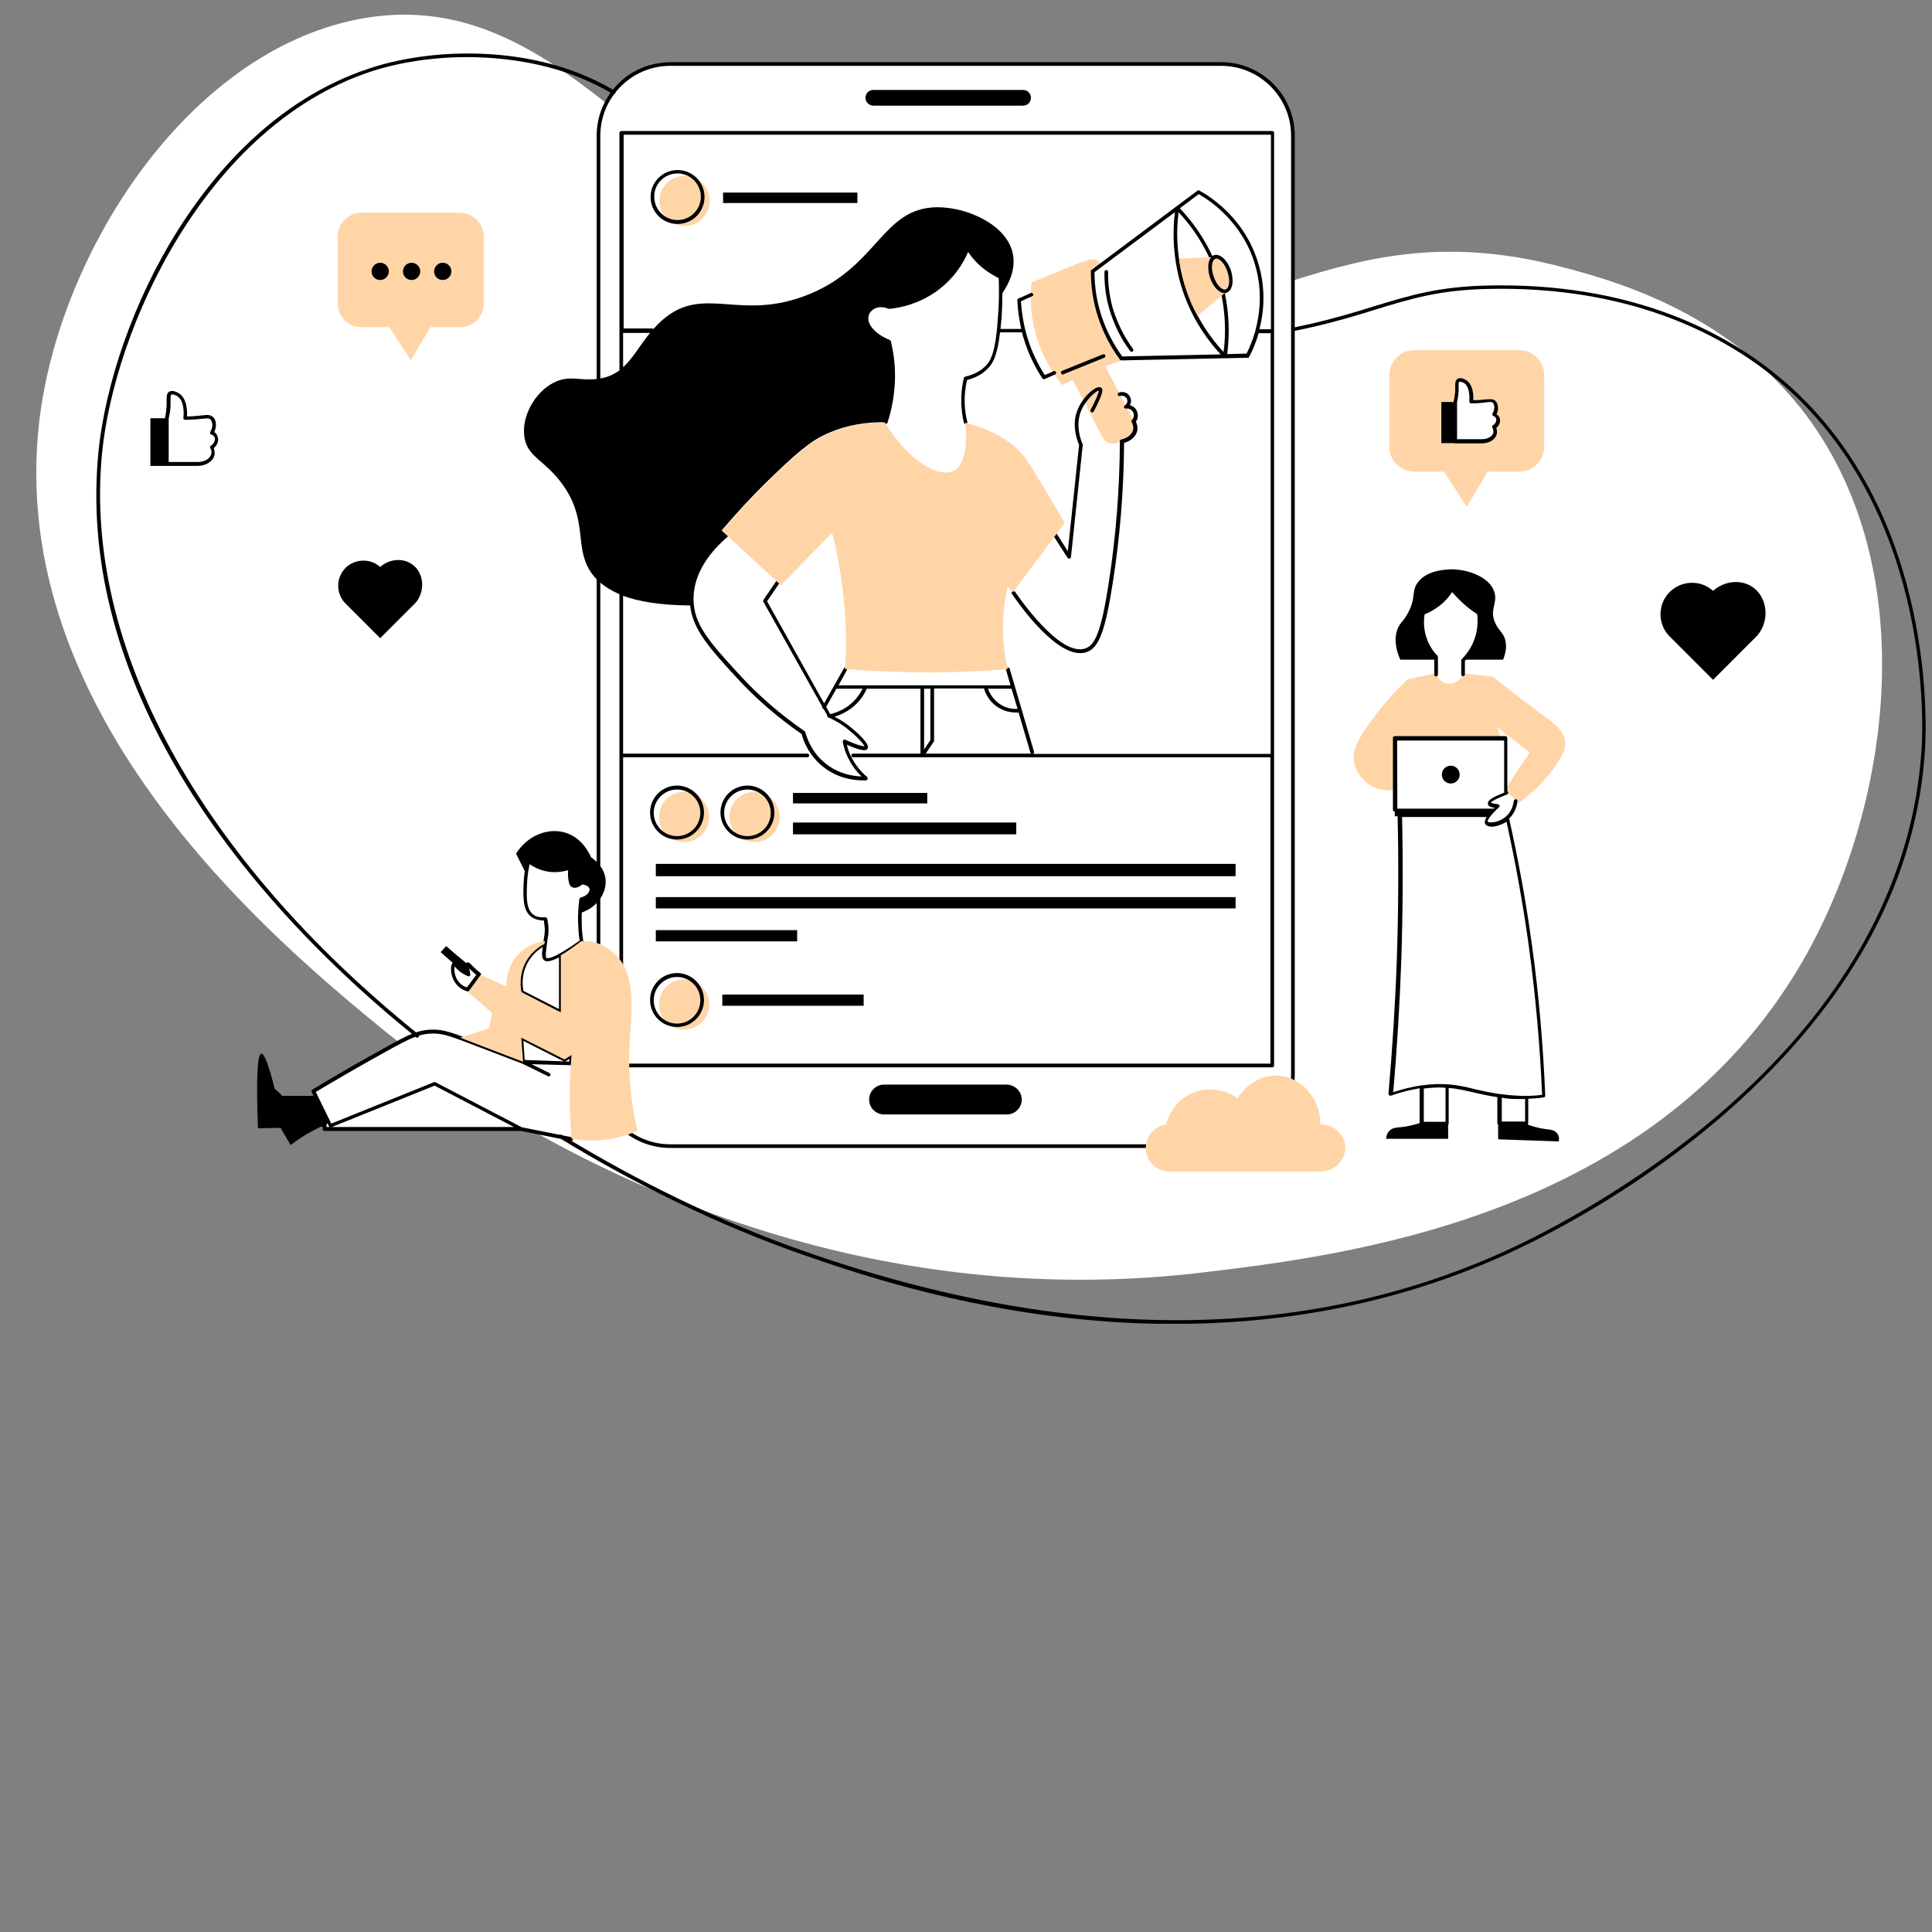
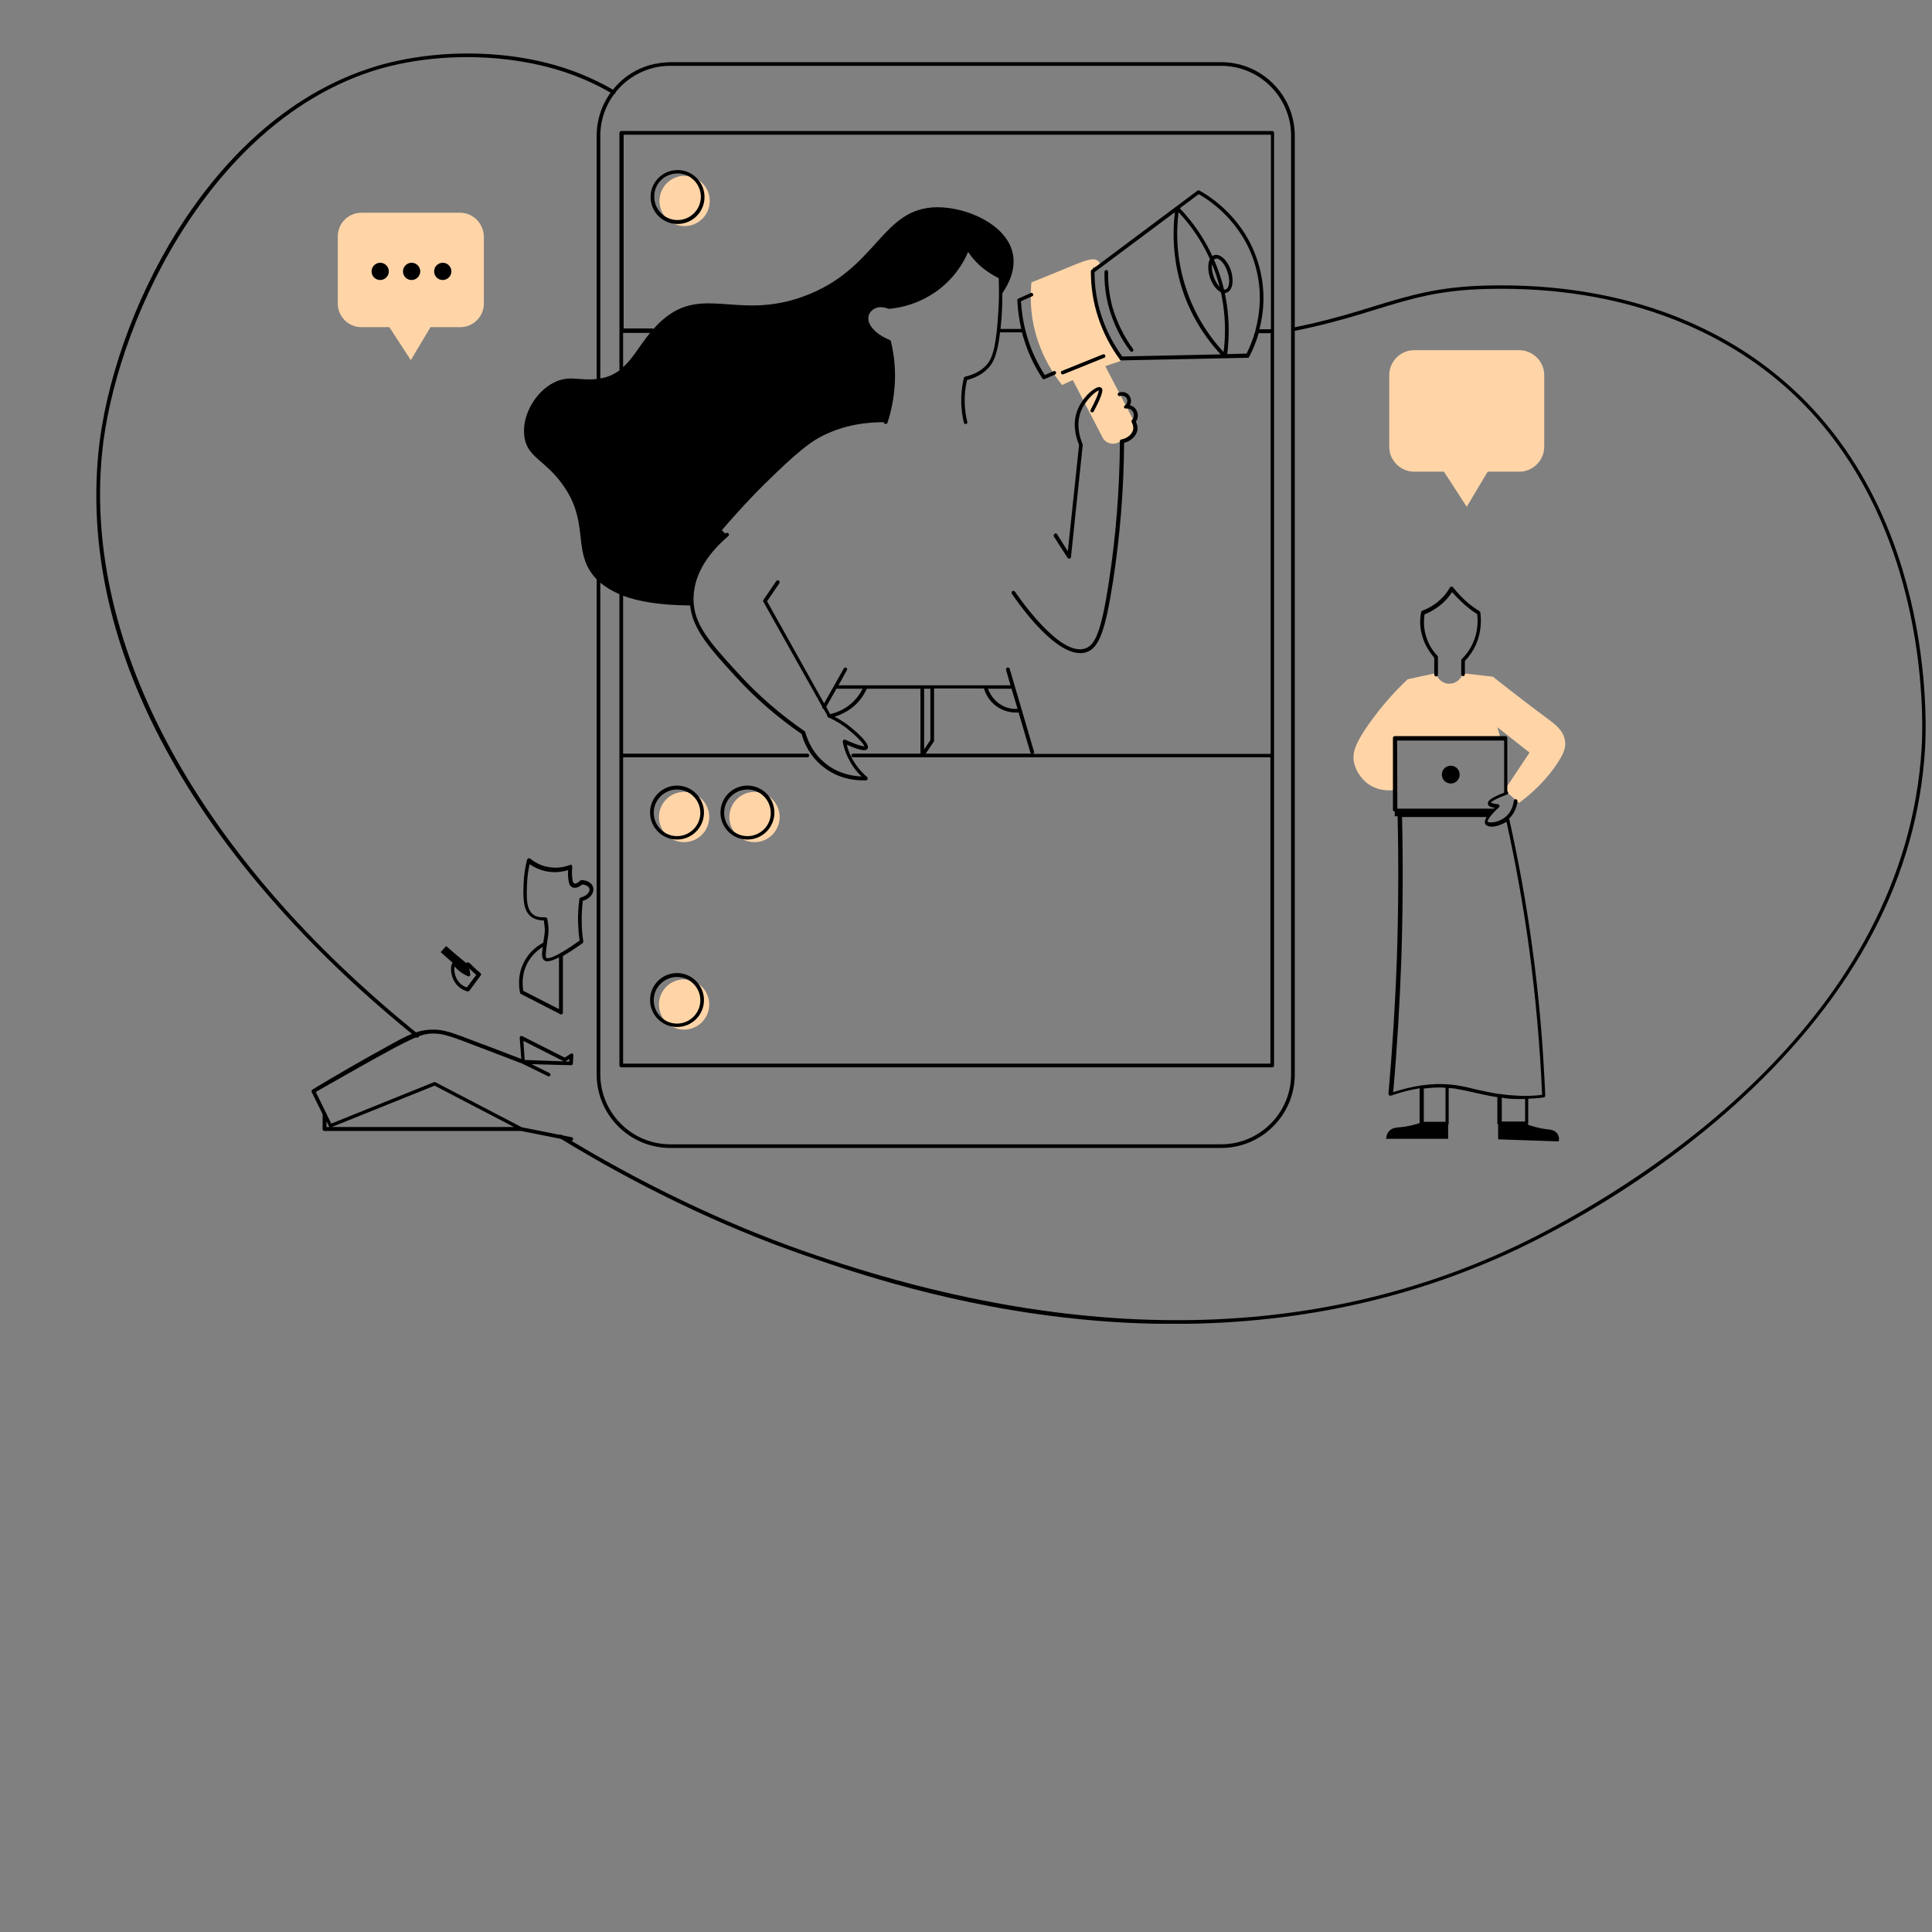
<svg xmlns="http://www.w3.org/2000/svg" width="810pt" height="810pt" viewBox="0 0 810 810" version="1.2">
  <rect x="0" y="0" width="810" height="810" fill="#808080" stroke="none" />
  <defs>
    <clipPath id="clip1">
      <path d="M 40 22 L 807.332 22 L 807.332 555 L 40 555 Z M 40 22 " />
    </clipPath>
  </defs>
  <g id="surface1">
-     <path style=" stroke:none;fill-rule:nonzero;fill:rgb(100%,100%,100%);fill-opacity:1;" d="M 254.215 43.309 C 259.156 33.535 269.25 26.84 280.992 26.84 L 511.996 26.84 C 528.566 26.84 542.066 40.34 542.066 56.918 L 542.066 117.621 C 574.66 107.297 607.473 99.508 654.77 111.914 C 674.305 117.07 721.82 129.473 754.742 170.859 C 808.406 238.367 792.602 343.965 752.109 409.059 C 688.57 511.367 562.367 526.516 504.754 533.43 C 383.383 548.031 283.848 508.293 223.379 474.152 L 218.66 473.164 L 136.246 473.164 L 136.246 466.801 L 131.527 457.25 L 167.191 436.941 C 164.996 435.184 163.352 433.867 162.035 432.879 C 117.59 396.438 1.594 301.375 16.52 176.125 C 24.969 105.766 78.301 22.117 150.184 8.066 C 191.336 0.055 222.609 18.164 254.215 43.309 " />
    <path style=" stroke:none;fill-rule:nonzero;fill:rgb(100%,83.53%,65.88%);fill-opacity:1;" d="M 316.328 332 C 310.512 332 305.793 336.723 305.793 342.539 C 305.793 348.355 310.512 353.078 316.328 353.078 C 322.145 353.078 326.863 348.355 326.863 342.539 C 326.863 336.723 322.145 332 316.328 332 Z M 287.027 73.711 C 281.211 73.711 276.492 78.434 276.492 84.246 C 276.492 90.066 281.211 94.785 287.027 94.785 C 292.844 94.785 297.562 90.066 297.562 84.246 C 297.562 78.434 292.844 73.711 287.027 73.711 Z M 286.809 410.598 C 280.992 410.598 276.273 415.316 276.273 421.137 C 276.273 426.953 280.992 431.672 286.809 431.672 C 292.625 431.672 297.344 426.953 297.344 421.137 C 297.344 415.316 292.625 410.598 286.809 410.598 Z M 286.809 332 C 280.992 332 276.273 336.723 276.273 342.539 C 276.273 348.355 280.992 353.078 286.809 353.078 C 292.625 353.078 297.344 348.355 297.344 342.539 C 297.344 336.723 292.625 332 286.809 332 Z M 472.93 183.48 L 468.98 185.457 C 466.453 186.773 463.383 185.785 462.176 183.262 L 449.773 159.332 C 448.238 159.992 446.703 160.758 445.273 161.418 C 441.984 157.355 436.824 149.781 433.973 139.023 C 431.777 130.57 431.996 123.219 432.434 118.387 C 436.715 116.633 440.996 114.984 445.383 113.117 C 454.492 109.387 458.223 107.629 460.309 109.387 C 460.969 109.938 461.297 110.59 461.406 111.035 C 460.309 111.473 459.211 111.914 458.113 112.238 C 458.004 115.973 458.223 120.582 459.32 125.633 C 461.406 136.172 465.906 143.965 469.309 148.684 C 469.418 148.684 470.074 149.125 470.188 149.891 C 470.297 150.66 469.746 151.43 468.98 151.648 C 467.113 152.195 465.246 152.855 463.383 153.516 C 467.332 161.09 471.285 168.664 475.234 176.238 C 476.332 179.09 475.453 182.164 472.93 183.48 Z M 652.465 320.695 C 649.613 324.867 644.781 330.793 636.883 336.613 L 631.613 332 C 631.285 331.781 631.066 331.562 630.734 331.234 L 631.613 330.023 L 641.27 315.535 L 627.773 304.887 L 629.09 309.387 L 585.305 309.387 L 585.305 330.902 L 584.645 331.234 C 583.656 331.344 578.281 332.109 573.344 328.488 C 572.902 328.16 568.293 324.645 567.527 318.719 C 567.195 315.973 567.527 312.133 575.316 301.594 C 578.609 297.094 583.438 291.168 590.133 284.801 C 594.082 283.922 598.035 283.043 601.984 282.273 C 602.754 284.91 605.168 286.777 607.801 286.664 C 610.324 286.555 612.629 284.801 613.289 282.273 L 625.906 283.703 C 635.344 291.168 642.809 296.875 649.5 301.812 C 651.805 303.57 655.426 306.203 656.086 310.375 C 656.637 313.121 655.758 315.863 652.465 320.695 " />
    <path style=" stroke:none;fill-rule:nonzero;fill:rgb(100%,83.53%,65.88%);fill-opacity:1;" d="M 192.871 89.188 L 151.5 89.188 C 146.121 89.188 141.621 93.578 141.621 99.066 L 141.621 127.277 C 141.621 132.656 146.012 137.16 151.5 137.16 L 163.242 137.16 L 172.242 150.988 L 180.473 137.16 L 192.98 137.16 C 198.359 137.16 202.859 132.766 202.859 127.277 L 202.859 98.961 C 202.637 93.578 198.25 89.188 192.871 89.188 Z M 647.418 157.246 L 647.418 187.324 C 647.418 193.031 642.699 197.75 636.992 197.75 L 623.711 197.75 L 614.934 212.461 L 605.387 197.75 L 592.875 197.75 C 587.168 197.75 582.449 193.031 582.449 187.324 L 582.449 157.246 C 582.449 151.539 587.168 146.816 592.875 146.816 L 636.883 146.816 C 642.699 146.816 647.418 151.539 647.418 157.246 " />
-     <path style=" stroke:none;fill-rule:nonzero;fill:rgb(0%,0%,0%);fill-opacity:1;" d="M 475.125 179.859 C 475.234 178.652 474.793 177.664 474.465 177.004 C 474.246 176.676 474.355 176.348 474.574 176.125 C 475.453 175.141 475.562 173.82 475.016 172.723 C 474.465 171.734 473.258 171.078 472.051 171.297 C 471.723 171.297 471.395 171.188 471.281 170.859 C 471.172 170.527 471.281 170.199 471.613 169.98 C 472.602 169.32 472.93 168.004 472.379 167.016 C 471.832 166.137 470.625 165.699 469.637 166.027 C 469.199 166.137 468.758 166.027 468.648 165.59 C 468.539 165.148 468.648 164.711 469.09 164.602 C 470.844 163.941 472.82 164.602 473.699 166.246 C 474.355 167.453 474.355 168.773 473.699 169.871 C 474.793 170.199 475.891 170.859 476.441 171.957 C 477.32 173.492 477.211 175.359 476.223 176.785 C 476.66 177.664 476.988 178.871 476.879 180.188 C 476.551 182.715 474.246 184.91 471.281 185.676 C 471.172 205.438 469.527 225.195 466.562 244.184 C 463.383 264.492 460.75 271.629 455.59 273.383 C 454.711 273.715 453.836 273.824 452.848 273.824 C 441.215 273.824 426.07 251.648 424.203 248.906 C 423.984 248.574 424.094 248.027 424.426 247.809 C 424.754 247.586 425.191 247.699 425.52 248.027 C 426.289 249.125 444.176 275.688 455.043 271.848 C 458.883 270.531 461.625 265.699 464.918 243.855 C 467.883 224.645 469.418 204.887 469.527 184.91 L 469.527 184.688 C 469.527 184.688 469.527 184.578 469.637 184.578 C 469.637 184.578 469.637 184.469 469.746 184.469 L 469.965 184.25 L 470.188 184.25 C 472.82 183.699 474.797 181.945 475.125 179.859 Z M 443.191 223.988 L 447.688 231.121 L 452.406 186.555 C 451.199 183.59 449.445 177.992 451.641 172.176 C 453.504 167.125 457.895 163.062 460.199 162.406 C 460.75 162.188 461.297 162.297 461.625 162.516 C 462.504 163.062 462.832 164.383 458.555 172.504 C 458.332 172.832 457.895 173.055 457.566 172.832 C 457.238 172.613 457.016 172.176 457.238 171.848 C 460.309 166.027 460.637 164.273 460.637 163.723 C 459.539 163.941 455.043 167.566 453.066 172.723 C 451.09 178.211 452.738 183.48 453.836 186.117 C 453.836 186.227 453.945 186.336 453.945 186.555 L 449.008 233.535 C 449.008 233.867 448.785 234.086 448.457 234.195 L 448.238 234.195 C 448.02 234.195 447.688 234.086 447.578 233.867 L 441.871 224.977 C 441.652 224.645 441.762 224.098 442.094 223.879 C 442.531 223.438 442.969 223.547 443.191 223.988 Z M 611.969 324.758 C 611.969 326.844 610.324 328.488 608.238 328.488 C 606.152 328.488 604.508 326.844 604.508 324.758 C 604.508 322.672 606.152 321.023 608.238 321.023 C 610.324 321.023 611.969 322.672 611.969 324.758 Z M 635.566 460.762 C 635.566 460.762 635.676 460.762 635.566 460.762 C 635.676 460.762 635.676 460.762 635.566 460.762 L 639.406 460.762 L 639.406 470.203 L 629.637 470.203 L 629.637 460.215 C 631.395 460.543 633.371 460.762 635.566 460.762 Z M 610.215 454.945 C 607.91 454.613 605.605 454.504 603.301 454.504 L 602.312 454.504 C 601.984 454.504 601.547 454.504 601.215 454.613 L 600.449 454.613 C 599.57 454.613 598.801 454.723 597.922 454.836 C 597.594 454.836 597.266 454.945 596.938 454.945 C 596.605 454.945 596.387 455.055 596.059 455.055 L 595.949 455.055 C 592.109 455.602 588.156 456.59 584.098 457.906 C 585.742 439.465 586.84 420.914 587.5 402.473 C 588.156 382.605 588.266 362.406 587.828 342.539 L 623.273 342.539 C 622.617 343.637 622.285 344.734 622.727 345.504 C 622.945 345.832 623.383 346.27 624.371 346.492 C 624.59 346.492 624.918 346.602 625.25 346.602 C 627.004 346.602 629.527 345.832 631.613 344.516 C 635.453 361.969 638.637 379.641 641.051 397.316 C 643.797 417.621 645.66 438.367 646.539 459.004 C 644.234 459.336 641.93 459.445 639.625 459.445 C 638.418 459.445 637.102 459.445 635.895 459.336 L 635.676 459.336 C 633.48 459.227 631.176 459.004 628.98 458.676 L 628.652 458.676 C 624.918 458.129 621.629 457.359 618.555 456.699 C 615.703 455.934 613.066 455.383 610.215 454.945 Z M 600.34 456.043 C 600.34 456.043 600.449 456.043 600.34 456.043 C 601.215 456.043 601.984 455.934 602.863 455.934 C 603.961 455.934 604.945 455.934 606.043 456.043 L 606.043 470.312 L 596.938 470.312 L 596.938 456.371 C 598.035 456.262 599.242 456.152 600.34 456.043 Z M 585.742 310.484 L 630.625 310.484 L 630.625 332.332 C 624.699 334.637 623.602 335.844 623.824 337.051 C 623.934 337.93 624.809 338.367 626.566 338.695 L 626.238 339.027 L 585.852 339.027 Z M 652.902 475.25 C 651.805 473.715 649.941 473.605 648.184 473.387 C 646.211 473.164 643.684 472.617 640.504 471.52 C 640.613 471.41 640.723 471.191 640.723 470.969 L 640.723 460.652 C 642.918 460.543 645.113 460.434 647.195 460.102 C 647.637 460.102 647.855 459.664 647.855 459.336 C 646.977 438.477 645.223 417.512 642.367 396.875 C 639.953 378.984 636.66 360.871 632.711 343.199 C 635.234 340.781 636.004 337.711 636.223 335.953 C 636.223 335.516 636.004 335.184 635.566 335.074 C 635.125 334.965 634.797 335.293 634.688 335.734 C 634.469 337.27 633.809 340.234 631.395 342.32 C 629.309 344.188 626.129 345.062 624.371 344.734 C 623.934 344.625 623.824 344.516 623.711 344.516 C 623.383 344.074 624.922 341.66 628.43 338.477 C 628.652 338.258 628.762 337.93 628.652 337.711 C 628.543 337.379 628.32 337.27 627.992 337.16 C 625.906 336.941 625.25 336.613 625.031 336.5 C 625.25 336.172 626.348 335.184 631.832 333.098 C 632.273 332.988 632.383 332.551 632.273 332.109 C 632.164 331.891 632.055 331.781 631.945 331.672 L 631.945 309.387 C 631.945 308.949 631.613 308.621 631.176 308.621 L 584.754 308.621 C 584.316 308.621 583.988 308.949 583.988 309.387 L 583.988 339.465 C 583.988 339.906 584.316 340.234 584.754 340.234 L 584.754 342.211 L 585.961 342.211 C 586.402 362.078 586.293 382.168 585.633 402.035 C 584.973 420.805 583.766 439.797 582.121 458.566 C 582.121 458.785 582.23 459.117 582.449 459.227 C 582.668 459.336 582.891 459.445 583.219 459.336 C 587.277 457.906 591.23 456.922 595.18 456.262 L 595.18 470.859 C 592.109 471.848 589.691 472.289 587.938 472.508 C 585.633 472.727 583.766 472.727 582.449 474.152 C 581.461 475.141 581.242 476.57 581.133 477.445 L 607.141 477.445 L 607.141 471.629 C 607.25 471.52 607.363 471.301 607.363 471.082 L 607.363 456.152 C 608.129 456.262 609.008 456.262 609.777 456.371 C 612.52 456.809 615.152 457.359 617.898 458.02 C 620.859 458.676 624.043 459.445 627.773 459.992 L 627.773 470.969 C 627.773 471.191 627.883 471.41 628.102 471.52 L 628.102 477.668 L 653.453 478.543 C 653.781 477.777 653.672 476.348 652.902 475.25 Z M 596.168 266.25 C 595.289 263.176 595.18 259.773 595.84 256.59 C 595.84 256.371 596.059 256.148 596.277 256.039 C 598.473 255.27 600.559 254.062 602.422 252.637 C 604.617 250.879 606.484 248.797 607.91 246.27 C 608.02 246.051 608.238 245.941 608.57 245.941 C 608.789 245.941 609.117 246.051 609.227 246.27 C 610.652 248.027 612.191 249.781 613.836 251.32 C 615.812 253.188 618.008 254.832 620.312 256.258 C 620.531 256.371 620.641 256.59 620.641 256.809 C 621.078 260.102 621.078 265.043 618.773 270.309 C 617.676 272.836 616.031 275.141 614.164 277.117 L 614.164 282.715 C 614.164 283.152 613.836 283.484 613.398 283.484 C 612.957 283.484 612.629 283.152 612.629 282.715 L 612.629 276.895 C 612.629 276.676 612.738 276.457 612.848 276.348 C 614.824 274.371 616.359 272.176 617.457 269.762 C 619.652 265.043 619.652 260.539 619.324 257.469 C 617.02 256.039 614.934 254.395 612.957 252.527 C 611.531 251.211 610.105 249.672 608.789 248.246 C 607.363 250.441 605.605 252.418 603.41 254.062 C 601.547 255.492 599.461 256.699 597.266 257.578 C 596.828 260.43 596.938 263.395 597.703 266.141 C 598.801 270.309 600.996 273.273 602.641 274.922 C 602.754 275.031 602.863 275.25 602.863 275.469 L 602.863 282.824 C 602.863 283.262 602.531 283.594 602.094 283.594 C 601.656 283.594 601.324 283.262 601.324 282.824 L 601.324 275.797 C 599.57 273.602 597.266 270.531 596.168 266.25 Z M 182.008 113.777 C 182.008 111.801 183.652 110.152 185.629 110.152 C 187.605 110.152 189.25 111.801 189.25 113.777 C 189.25 115.754 187.605 117.398 185.629 117.398 C 183.652 117.398 182.008 115.859 182.008 113.777 Z M 168.949 113.777 C 168.949 111.801 170.594 110.152 172.57 110.152 C 174.547 110.152 176.191 111.801 176.191 113.777 C 176.191 115.754 174.547 117.398 172.57 117.398 C 170.594 117.398 168.949 115.859 168.949 113.777 Z M 155.781 113.777 C 155.781 111.801 157.426 110.152 159.402 110.152 C 161.375 110.152 163.023 111.801 163.023 113.777 C 163.023 115.754 161.375 117.398 159.402 117.398 C 157.426 117.398 155.781 115.859 155.781 113.777 Z M 284.066 72.719 C 289.441 72.719 293.832 77.109 293.832 82.492 C 293.832 87.871 289.441 92.262 284.066 92.262 C 278.688 92.262 274.301 87.871 274.301 82.492 C 274.188 77.109 278.578 72.719 284.066 72.719 Z M 284.066 93.906 C 290.32 93.906 295.371 88.859 295.371 82.598 C 295.371 76.344 290.32 71.297 284.066 71.297 C 277.812 71.297 272.762 76.344 272.762 82.598 C 272.762 88.859 277.812 93.906 284.066 93.906 Z M 238.633 445.062 L 219.977 444.402 L 219.43 436.391 L 236.328 444.953 C 236.547 445.062 236.879 445.062 237.098 444.953 L 238.742 443.965 Z M 138.223 472.504 L 136.902 472.504 L 136.902 470.09 L 137.891 472.176 C 138 472.395 138.109 472.504 138.223 472.504 Z M 182.227 455.16 L 215.477 472.504 L 139.098 472.504 Z M 239.402 446.598 C 239.84 446.598 240.168 446.27 240.168 445.941 L 240.391 442.43 C 240.391 442.098 240.281 441.879 240.059 441.77 C 239.84 441.66 239.512 441.66 239.293 441.77 L 236.77 443.414 L 218.988 434.414 C 218.77 434.305 218.441 434.305 218.223 434.414 C 218.004 434.523 217.895 434.855 217.895 435.074 L 218.551 443.965 C 215.699 442.867 209.992 440.672 202.75 437.926 L 201.762 437.598 C 189.25 432.77 186.176 431.672 181.68 431.672 L 181.57 431.672 C 175.312 431.672 171.035 433.867 162.035 438.914 C 151.609 444.625 141.184 450.66 130.977 456.809 C 130.648 457.027 130.539 457.465 130.648 457.797 L 135.258 467.125 L 135.258 473.383 C 135.258 473.824 135.586 474.152 136.027 474.152 L 218.441 474.152 L 239.402 478.324 L 239.512 478.324 C 239.84 478.324 240.168 478.102 240.281 477.664 C 240.391 477.227 240.059 476.895 239.73 476.785 L 218.77 472.613 L 182.555 453.734 C 182.336 453.625 182.117 453.625 181.898 453.734 L 138.879 471.078 L 132.406 457.797 C 142.391 451.867 152.598 445.941 162.805 440.344 C 171.582 435.512 175.754 433.316 181.57 433.316 L 181.68 433.316 C 185.957 433.316 188.922 434.414 201.211 439.137 L 202.09 439.465 C 210.43 442.648 216.684 445.062 218.988 445.941 L 229.746 451.211 C 230.074 451.43 230.621 451.211 230.73 450.879 C 230.953 450.551 230.73 450.004 230.402 449.891 L 222.832 446.16 Z M 246.863 374.043 C 246.207 375.141 245 375.906 243.57 376.238 C 243.242 376.348 243.023 376.566 242.914 376.895 C 242.473 380.188 242.254 383.48 242.363 386.773 C 242.473 389.301 242.586 391.824 243.023 394.348 C 231.281 402.691 229.414 401.812 229.086 401.594 C 228.539 401.156 228.977 398.301 229.414 394.898 C 229.523 394.348 229.523 393.91 229.637 393.469 C 229.855 392.262 229.965 391.273 229.965 389.848 C 229.965 388.312 229.746 386.664 229.414 385.129 C 229.305 384.797 228.977 384.578 228.648 384.578 L 228.539 384.578 C 226.453 384.688 224.805 384.359 223.598 383.48 C 220.527 381.176 220.746 376.016 220.965 370.637 C 221.074 367.895 221.402 365.039 222.062 362.297 C 223.93 363.613 226.012 364.602 228.316 365.148 C 232.379 366.137 235.891 365.48 238.195 364.82 C 238.086 366.137 238.086 367.453 238.305 368.773 C 238.523 370.199 238.742 371.406 239.84 371.957 C 240.938 372.504 242.586 372.176 244.012 370.859 C 245.656 370.859 246.863 371.734 247.082 372.504 C 247.305 372.613 247.191 373.383 246.863 374.043 Z M 234.465 423.109 L 219.43 415.426 C 218.988 413.121 218.551 407.961 221.625 402.91 C 223.379 400.059 225.684 398.191 227.551 396.984 C 227.109 400.059 227.109 401.594 227.988 402.473 C 228.316 402.801 228.758 403.02 229.523 403.02 C 230.512 403.02 232.051 402.582 234.355 401.375 L 234.355 423.109 Z M 243.793 368.992 C 243.57 368.992 243.461 369.102 243.242 369.211 C 242.145 370.309 241.047 370.637 240.609 370.309 C 240.281 370.09 240.059 369.43 239.949 368.223 C 239.73 366.688 239.73 365.148 239.949 363.504 C 239.949 363.285 239.84 362.953 239.73 362.734 C 239.512 362.516 239.184 362.516 238.961 362.625 C 237.098 363.395 233.258 364.383 228.867 363.285 C 226.453 362.734 224.258 361.527 222.281 359.992 C 222.062 359.77 221.844 359.77 221.516 359.879 C 221.293 359.992 221.074 360.211 220.965 360.43 C 220.195 363.613 219.648 366.906 219.539 370.199 C 219.32 376.016 219.102 381.617 222.723 384.359 C 224.039 385.348 225.902 385.895 227.988 385.895 C 228.207 387.105 228.316 388.422 228.426 389.629 C 228.426 390.945 228.316 391.824 228.098 393.031 C 227.988 393.469 227.988 393.91 227.879 394.566 C 227.879 394.789 227.77 395.008 227.77 395.227 C 225.574 396.434 222.5 398.52 220.309 402.254 C 216.797 407.961 217.562 413.887 218.004 416.191 C 218.004 416.414 218.223 416.633 218.441 416.742 L 234.902 425.195 C 235.012 425.305 235.121 425.305 235.23 425.305 C 235.34 425.305 235.562 425.305 235.672 425.195 C 235.891 425.086 236 424.754 236 424.535 L 236 400.824 C 238.086 399.617 240.828 397.859 244.23 395.445 C 244.449 395.227 244.559 395.008 244.559 394.68 C 244.121 392.043 243.902 389.41 243.902 386.773 C 243.793 383.699 244.012 380.738 244.34 377.664 C 245.984 377.223 247.414 376.238 248.18 374.918 C 248.84 373.82 248.949 372.723 248.621 371.844 C 248.07 370.09 246.098 368.992 243.793 368.992 Z M 283.848 429.145 C 278.469 429.145 274.078 424.754 274.078 419.375 C 274.078 413.996 278.469 409.605 283.848 409.605 C 289.223 409.605 293.613 413.996 293.613 419.375 C 293.613 424.754 289.223 429.145 283.848 429.145 Z M 283.848 407.961 C 277.59 407.961 272.543 413.008 272.543 419.266 C 272.543 425.523 277.59 430.574 283.848 430.574 C 290.102 430.574 295.148 425.523 295.148 419.266 C 295.148 413.121 290.102 407.961 283.848 407.961 Z M 313.367 350.551 C 307.988 350.551 303.602 346.16 303.602 340.781 C 303.602 335.402 307.988 331.012 313.367 331.012 C 318.742 331.012 323.133 335.402 323.133 340.781 C 323.242 346.16 318.742 350.551 313.367 350.551 Z M 313.367 329.363 C 307.113 329.363 302.062 334.414 302.062 340.672 C 302.062 346.926 307.113 351.977 313.367 351.977 C 319.621 351.977 324.672 346.926 324.672 340.672 C 324.672 334.523 319.621 329.363 313.367 329.363 Z M 283.848 350.551 C 278.469 350.551 274.078 346.16 274.078 340.781 C 274.078 335.402 278.469 331.012 283.848 331.012 C 289.223 331.012 293.613 335.402 293.613 340.781 C 293.613 346.16 289.223 350.551 283.848 350.551 Z M 283.848 329.363 C 277.59 329.363 272.543 334.414 272.543 340.672 C 272.543 346.926 277.59 351.977 283.848 351.977 C 290.102 351.977 295.148 346.926 295.148 340.672 C 295.148 334.523 290.102 329.363 283.848 329.363 Z M 444.836 156.477 C 444.727 156.035 444.836 155.598 445.273 155.488 L 462.395 148.574 C 462.832 148.461 463.273 148.574 463.383 149.012 C 463.492 149.449 463.383 149.891 462.941 150 L 445.824 156.914 C 445.715 156.914 445.605 157.023 445.496 157.023 C 445.273 156.914 444.945 156.805 444.836 156.477 Z M 475.016 146.266 C 475.234 146.598 475.234 147.035 474.906 147.363 C 474.797 147.477 474.574 147.477 474.465 147.477 C 474.246 147.477 474.027 147.363 473.809 147.145 C 469.746 141.766 466.895 135.73 465.027 129.363 C 463.602 124.312 462.941 119.152 463.055 113.996 C 463.055 113.559 463.383 113.227 463.82 113.227 C 464.262 113.227 464.59 113.559 464.59 113.996 C 464.48 119.043 465.137 124.094 466.453 128.922 C 468.32 135.18 471.172 141 475.016 146.266 Z M 196.711 405.984 L 197.371 406.645 C 198.141 407.41 198.906 408.07 199.676 408.73 L 195.727 413.996 C 194.406 413.559 193.312 412.789 192.434 411.801 C 190.457 409.496 190.348 406.422 190.566 405.215 L 190.676 405.324 L 191.992 406.645 C 193.199 407.742 194.629 408.617 196.164 409.277 C 196.383 409.387 196.711 409.387 196.934 409.168 C 197.152 408.949 197.262 408.617 197.152 408.398 C 197.043 407.301 196.824 406.531 196.711 405.984 Z M 187.055 396.652 C 186.289 397.531 185.52 398.301 184.75 399.18 L 189.801 403.68 C 189.578 403.898 189.359 404.227 189.25 404.668 C 188.812 406.422 189.141 410.156 191.445 412.789 C 192.543 414.105 194.078 415.094 195.945 415.645 L 196.164 415.645 C 196.383 415.645 196.602 415.535 196.824 415.316 L 201.543 408.949 C 201.652 408.84 201.762 408.617 201.652 408.398 C 201.652 408.18 201.543 408.07 201.32 407.852 C 200.336 407.082 199.457 406.312 198.578 405.434 L 197.699 404.559 C 196.934 403.789 196.383 403.238 195.727 403.57 C 195.617 403.57 195.504 403.68 195.504 403.789 C 192.652 401.484 189.801 399.07 187.055 396.652 Z M 261.238 139.57 L 272.543 139.57 C 268.262 144.73 265.41 150.219 261.238 153.949 Z M 511.996 117.066 C 507.828 103.234 500.363 93.355 494.656 87.32 L 502.559 81.395 C 507.277 84.027 521.105 93.25 526.262 111.25 C 529.336 121.898 528.238 131.34 526.371 138.363 L 526.371 138.582 C 525.164 142.754 523.738 146.047 522.641 148.242 L 514.52 148.461 C 515.84 138.035 515.07 127.168 511.996 117.066 Z M 495.863 121.898 C 499.156 131.777 504.645 140.887 511.777 148.574 L 470.516 149.449 C 466.785 144.293 463.82 138.582 461.844 132.547 C 459.871 126.617 458.883 120.363 458.883 114.105 L 492.574 88.965 C 491.258 99.941 492.352 111.363 495.863 121.898 Z M 512.984 147.586 C 506.07 140.121 500.582 131.008 497.402 121.348 C 493.012 108.508 493.121 96.867 494.109 88.965 C 499.707 94.898 506.621 104.332 510.57 117.508 C 513.422 127.168 514.301 137.594 512.984 147.586 Z M 532.629 138.035 L 528.02 138.035 C 529.883 130.898 530.762 121.461 527.691 110.922 C 522.203 91.711 507.277 82.273 502.777 79.855 C 502.559 79.746 502.23 79.746 502.012 79.965 L 457.676 113.117 C 457.457 113.227 457.348 113.445 457.348 113.777 C 457.348 120.363 458.332 126.836 460.418 133.094 C 462.504 139.461 465.578 145.391 469.527 150.77 C 469.637 150.988 469.855 151.098 470.188 151.098 L 523.082 150 C 523.41 150 523.629 149.891 523.738 149.559 C 524.836 147.477 526.484 144.07 527.691 139.68 L 532.738 139.68 L 532.738 316.082 L 433.094 316.082 C 433.422 315.973 433.641 315.535 433.531 315.203 L 423.328 280.406 C 423.219 279.969 422.777 279.75 422.34 279.859 C 421.898 279.969 421.68 280.406 421.789 280.848 L 423.656 287.324 L 351.555 287.324 L 355.066 280.957 C 355.289 280.625 355.18 280.078 354.738 279.969 C 354.41 279.75 353.859 279.859 353.75 280.297 L 345.52 294.898 L 321.598 252.086 L 326.754 244.512 C 326.977 244.184 326.863 243.742 326.535 243.414 C 326.207 243.195 325.766 243.305 325.438 243.633 L 320.062 251.539 C 319.953 251.758 319.84 252.086 320.062 252.305 L 344.754 296.324 C 344.645 296.652 344.754 296.98 345.082 297.203 L 345.301 297.203 L 346.836 299.945 C 346.836 300.055 346.727 300.164 346.836 300.273 C 346.949 300.605 347.277 300.934 347.605 300.934 L 347.715 300.934 C 350.789 302.359 353.641 304.117 356.164 306.312 C 359.566 309.059 362.09 311.91 362.422 312.898 C 361.871 312.898 360.117 312.68 354.41 310.156 C 354.191 310.043 353.859 310.043 353.641 310.266 C 353.422 310.484 353.312 310.703 353.312 311.031 C 353.75 313.34 354.52 315.645 355.617 317.84 C 357.043 320.691 358.91 323.328 361.215 325.523 C 357.703 325.414 351.668 324.535 346.18 320.145 C 340.582 315.754 338.496 310.043 337.621 306.973 C 337.621 306.75 337.512 306.641 337.289 306.531 C 327.305 299.617 318.086 291.715 309.965 282.82 C 297.016 268.77 290.762 261.527 290.762 251.098 C 290.762 239.57 298.66 230.461 305.355 224.754 C 305.684 224.535 305.684 223.984 305.465 223.656 C 305.246 223.324 304.699 223.324 304.367 223.547 C 304.258 223.656 304.148 223.656 304.148 223.766 C 303.602 223.324 303.16 222.777 302.613 222.34 C 311.5 211.91 319.402 203.898 325.438 198.188 C 336.961 187.102 341.461 184.469 344.645 182.82 C 354.629 177.77 364.176 177.004 370.543 177.004 C 370.543 177.332 370.762 177.66 371.09 177.77 L 371.309 177.77 C 371.641 177.77 371.969 177.551 372.078 177.223 C 373.832 171.953 374.82 166.355 375.152 160.867 C 375.48 154.938 374.93 148.902 373.504 143.082 C 373.395 142.863 373.285 142.645 373.066 142.535 C 367.469 140.34 363.738 136.387 364.066 133.203 C 364.066 132.766 364.285 131.23 365.602 130.133 C 367.25 128.594 369.883 128.375 372.516 129.473 C 372.625 129.473 372.738 129.582 372.848 129.473 C 377.785 129.035 385.137 127.387 392.488 122.227 C 399.734 117.066 403.793 110.59 405.879 105.648 C 407.852 108.508 410.156 111.031 413.012 113.117 C 414.766 114.43 416.742 115.641 418.719 116.629 C 418.938 122.117 418.828 127.715 418.387 133.094 C 417.512 146.926 415.535 150.879 413.668 152.965 C 411.477 155.379 408.512 157.023 404.672 157.902 C 404.34 158.012 404.121 158.23 404.121 158.453 C 403.246 161.965 402.914 165.477 403.023 169.098 C 403.133 171.844 403.465 174.59 404.121 177.223 C 404.23 177.66 404.672 177.883 405 177.77 C 405.438 177.66 405.66 177.223 405.551 176.895 C 404.891 174.367 404.562 171.734 404.453 169.098 C 404.34 165.805 404.672 162.512 405.438 159.328 C 409.281 158.344 412.352 156.586 414.656 153.949 C 416.414 151.977 418.168 148.793 419.266 139.352 L 428.484 139.352 C 428.703 140.23 428.922 141.219 429.254 142.098 C 431.008 147.914 433.641 153.512 437.043 158.672 C 437.152 158.891 437.484 159 437.703 159 C 437.812 159 437.922 159 438.031 158.891 L 442.312 157.023 C 442.75 156.805 442.859 156.367 442.75 156.035 C 442.531 155.598 442.094 155.488 441.762 155.598 L 438.031 157.246 C 434.961 152.414 432.434 147.145 430.789 141.656 C 429.254 136.719 428.375 131.559 428.047 126.289 L 432.766 124.203 C 433.203 123.984 433.312 123.543 433.094 123.215 C 432.875 122.777 432.434 122.668 432.105 122.887 L 426.949 125.191 C 426.617 125.301 426.508 125.629 426.508 125.961 C 426.73 130.02 427.277 133.973 428.156 137.926 L 419.484 137.926 C 419.594 136.496 419.707 134.961 419.926 133.203 C 420.145 129.801 420.254 126.398 420.254 122.887 C 422.777 119.262 425.961 113.117 424.645 106.422 C 422.23 94.348 405.77 86.883 393.039 86.883 C 369.336 86.988 368.129 112.785 337.07 124.203 C 309.418 134.41 294.82 119.375 277.812 134.082 C 276.383 135.289 275.176 136.605 273.969 137.926 C 273.859 137.816 273.641 137.707 273.422 137.707 L 261.461 137.707 L 261.461 56.477 L 532.848 56.477 L 532.848 138.035 Z M 412.57 288.75 C 413.121 290.617 414.875 294.785 419.375 297.094 C 421.789 298.41 424.312 298.738 426.07 298.738 L 427.059 298.738 L 431.996 315.535 C 432.105 315.754 432.324 315.973 432.543 315.973 L 388.102 315.973 L 391.504 310.922 C 391.613 310.812 391.613 310.703 391.613 310.484 L 391.613 288.641 L 412.57 288.641 Z M 426.617 297.203 C 424.973 297.312 422.559 297.094 420.145 295.773 C 416.523 293.801 414.875 290.504 414.219 288.75 L 424.094 288.75 Z M 390.074 288.75 L 390.074 310.266 L 387.441 314.215 L 387.441 288.75 Z M 346.398 296.324 L 350.68 288.75 L 361.652 288.75 C 360.555 290.945 358.801 293.578 355.727 295.883 C 353.531 297.531 350.898 298.738 348.043 299.398 Z M 261.238 317.508 L 338.496 317.508 C 338.938 317.508 339.266 317.18 339.266 316.742 C 339.266 316.301 338.938 315.973 338.496 315.973 L 261.238 315.973 L 261.238 249.781 C 267.715 252.195 276.715 253.734 289.332 253.844 C 290.43 264.051 297.895 272.176 308.758 284.027 C 316.879 292.922 326.098 300.824 336.082 307.738 C 336.961 311.031 339.266 316.852 345.082 321.461 C 351.227 326.402 358.031 327.168 361.652 327.168 L 363.078 327.168 C 363.41 327.168 363.629 326.949 363.738 326.621 C 363.848 326.289 363.738 325.961 363.52 325.742 C 360.664 323.328 358.469 320.473 356.824 317.18 C 356.055 315.645 355.398 313.996 355.066 312.242 C 361.98 315.312 363.188 314.656 363.738 313.887 C 364.945 312.02 359.457 307.191 357.043 305.215 C 354.848 303.348 352.434 301.812 349.91 300.496 C 352.324 299.727 354.629 298.629 356.715 297.094 C 360.336 294.457 362.312 291.164 363.41 288.75 L 385.906 288.75 L 385.906 315.973 L 357.703 315.973 C 357.262 315.973 356.934 316.301 356.934 316.742 C 356.934 317.18 357.262 317.508 357.703 317.508 L 532.629 317.508 L 532.629 445.941 L 261.238 445.941 Z M 541.297 450.441 C 541.297 466.578 528.129 479.75 511.996 479.75 L 280.992 479.75 C 264.863 479.75 251.691 466.578 251.691 450.441 L 251.691 244.293 C 253.777 246.047 256.41 247.695 259.703 249.121 L 259.703 446.711 C 259.703 447.148 260.031 447.477 260.473 447.477 L 533.395 447.477 C 533.836 447.477 534.164 447.148 534.164 446.711 L 534.164 55.707 C 534.164 55.266 533.836 54.938 533.395 54.938 L 260.473 54.938 C 260.031 54.938 259.703 55.266 259.703 55.703 L 259.703 155.27 C 257.617 156.805 255.203 158.012 252.242 158.562 C 252.023 158.562 251.801 158.672 251.691 158.672 L 251.691 56.914 C 251.691 40.777 264.863 27.605 280.992 27.605 L 511.996 27.605 C 528.129 27.605 541.297 40.777 541.297 56.914 Z M 272.543 27.277 C 259.594 30.898 250.156 42.863 250.156 56.914 L 250.156 158.891 C 242.695 159.77 238.633 157.023 231.938 160.539 C 224.148 164.598 218.551 174.699 219.867 183.262 C 221.184 191.82 228.316 192.699 235.781 203.02 C 246.535 217.836 240.828 228.926 247.305 239.242 C 248.07 240.449 248.949 241.656 250.156 242.867 L 250.156 450.441 C 250.156 467.457 263.984 481.285 280.992 481.285 L 511.996 481.285 C 529.008 481.285 542.836 467.457 542.836 450.441 L 542.836 56.914 C 542.836 39.898 529.008 26.066 511.996 26.066 L 280.992 26.066 C 278.031 26.18 275.285 26.508 272.543 27.277 " />
-     <path style=" stroke:none;fill-rule:nonzero;fill:rgb(100%,100%,100%);fill-opacity:1;" d="M 610.871 165.258 L 611.422 159.551 L 614.273 159.992 L 617.129 165.809 L 616.578 168.664 L 625.906 167.895 L 627.336 170.75 L 626.016 174.59 L 628.102 176.238 L 626.457 179.641 L 627.004 183.262 L 622.945 185.785 L 608.68 185.238 L 609.887 179.641 L 610.871 165.258 " />
-     <path style=" stroke:none;fill-rule:nonzero;fill:rgb(0%,0%,0%);fill-opacity:1;" d="M 88.398 186.883 C 88.066 187.105 87.961 187.543 88.18 187.871 C 88.836 188.969 88.727 189.848 88.617 190.289 C 88.18 192.262 85.766 193.691 82.91 193.691 L 70.727 193.691 L 70.727 175.359 C 71.168 173.711 71.387 171.957 71.5 170.199 L 71.5 167.895 C 71.5 166.578 71.5 165.699 71.824 165.48 C 72.266 165.148 73.473 165.59 74.242 166.027 C 77.641 168.113 76.988 174.48 76.875 175.25 C 76.875 175.469 76.875 175.688 77.094 175.797 C 77.207 175.906 77.422 176.016 77.641 176.016 C 80.168 176.016 82.582 175.797 84.887 175.578 L 85.105 175.578 C 86.422 175.359 87.629 175.25 88.285 175.906 C 88.727 176.348 88.836 177.004 88.945 177.445 C 89.277 178.98 88.508 180.406 88.18 181.066 C 88.066 181.285 88.066 181.504 88.066 181.727 C 88.18 181.945 88.285 182.164 88.508 182.164 C 88.945 182.273 89.605 182.602 89.934 183.262 C 90.375 184.359 89.934 185.895 88.398 186.883 Z M 89.824 181.176 C 90.262 180.188 90.703 178.762 90.48 177.223 C 90.375 176.566 90.156 175.578 89.277 174.809 C 88.066 173.711 86.422 173.93 84.887 174.152 L 84.668 174.152 C 82.691 174.371 80.605 174.59 78.41 174.59 C 78.52 172.285 78.41 166.906 74.898 164.82 C 74.461 164.602 72.266 163.285 70.84 164.273 C 69.855 164.93 69.855 166.246 69.855 168.004 L 69.855 170.199 C 69.742 171.848 69.523 173.602 69.191 175.141 L 69.191 175.359 L 63.047 175.359 L 63.047 195.336 L 82.801 195.336 C 86.422 195.336 89.383 193.359 89.934 190.727 C 90.043 190.066 90.043 189.078 89.605 187.871 C 91.254 186.555 91.91 184.469 91.141 182.824 C 90.922 181.945 90.375 181.504 89.824 181.176 Z M 174.324 252.637 L 159.402 267.566 L 144.477 252.637 C 140.746 248.465 140.965 242.098 144.805 238.148 C 148.758 234.195 155.23 233.977 159.402 237.707 C 163.352 234.195 169.059 233.867 172.789 236.609 C 177.508 239.902 178.605 247.367 174.324 252.637 Z M 610.871 168.664 C 611.203 167.234 611.422 165.699 611.531 164.16 L 611.531 162.188 C 611.531 161.199 611.531 160.32 611.75 160.102 C 612.082 159.879 613.066 160.211 613.727 160.539 C 616.578 162.297 616.031 167.785 616.031 168.332 C 616.031 168.551 616.031 168.773 616.25 168.883 C 616.359 168.992 616.578 169.102 616.801 169.102 C 618.992 169.102 621.078 168.992 623.055 168.664 L 623.273 168.664 C 624.371 168.551 625.359 168.332 625.906 168.883 C 626.238 169.211 626.348 169.762 626.457 170.199 C 626.676 171.516 626.129 172.723 625.797 173.273 C 625.688 173.492 625.688 173.711 625.688 173.93 C 625.797 174.152 625.906 174.371 626.129 174.371 C 626.348 174.48 627.004 174.699 627.223 175.359 C 627.555 176.125 627.223 177.445 625.906 178.32 C 625.578 178.543 625.469 178.98 625.688 179.309 C 626.129 180.188 626.129 180.848 626.129 181.285 C 625.797 182.934 623.711 184.141 621.297 184.141 L 610.875 184.141 Z M 610.105 185.895 L 621.297 185.895 C 624.48 185.895 627.113 184.141 627.555 181.836 C 627.664 181.285 627.664 180.406 627.336 179.422 C 628.762 178.211 629.309 176.457 628.652 175.027 C 628.32 174.371 627.883 173.93 627.445 173.711 C 627.883 172.832 628.211 171.625 627.992 170.309 C 627.883 169.762 627.773 168.883 627.004 168.113 C 625.906 167.125 624.48 167.344 623.164 167.453 L 622.945 167.453 C 621.297 167.676 619.543 167.785 617.676 167.785 C 617.785 165.699 617.676 161.199 614.605 159.332 C 614.055 159.004 612.301 158.016 610.984 158.895 C 610.105 159.551 610.105 160.648 610.105 162.188 L 610.105 164.051 C 609.996 165.48 609.777 166.906 609.445 168.332 L 609.445 168.551 L 604.289 168.551 L 604.289 185.785 L 609.777 185.785 C 609.887 185.895 609.996 185.895 610.105 185.895 Z M 630.188 276.566 L 613.289 276.566 C 614.715 275.141 616.469 272.945 617.895 269.871 C 620.422 264.273 620.09 259.113 619.762 256.809 C 617.785 255.602 615.48 253.953 613.176 251.758 C 611.203 250.004 609.664 248.246 608.457 246.711 C 607.473 248.355 605.715 250.992 602.754 253.297 C 600.34 255.16 598.035 256.258 596.387 256.809 C 596.059 258.676 595.73 262.078 596.715 266.141 C 597.922 270.859 600.449 273.824 601.875 275.25 L 601.875 276.566 L 587.059 276.566 C 584.645 270.969 584.754 266.906 585.852 263.941 C 586.949 260.871 588.484 260.648 590.57 256.48 C 593.645 250.441 591.777 248.027 594.191 244.516 C 597.922 238.914 606.484 238.805 608.238 238.695 C 615.152 238.586 624.371 241.77 626.457 248.027 C 628.102 252.746 624.371 255.383 626.785 260.98 C 628.211 264.383 630.406 265.152 631.176 268.664 C 631.832 271.738 630.957 274.59 630.188 276.566 Z M 359.457 85.129 L 303.16 85.129 L 303.16 80.734 L 359.457 80.734 Z M 253.887 368.664 C 254.438 374.594 250.156 380.738 243.133 382.824 C 243.242 380.738 243.352 378.762 243.68 376.898 C 246.973 376.348 248.512 373.605 247.961 371.848 C 247.523 370.641 245.875 369.652 243.793 369.762 C 242.473 370.969 241.156 371.52 240.168 370.969 C 239.512 370.641 239.293 369.652 239.074 368.336 C 238.852 367.238 238.742 365.48 239.074 363.395 C 237.535 364.055 233.477 365.262 228.539 364.055 C 225.246 363.285 222.941 361.641 221.625 360.652 C 221.074 362.629 220.746 364.492 220.527 366.25 C 219.102 363.504 217.781 360.652 216.355 357.906 C 221.074 350.332 229.746 346.82 237.098 349.125 C 244.34 351.32 247.305 358.348 247.852 359.445 C 248.621 359.992 253.34 363.176 253.887 368.664 Z M 302.832 416.965 L 362.09 416.965 L 362.09 421.684 L 302.832 421.684 Z M 334.219 394.68 L 274.957 394.68 L 274.957 389.961 L 334.219 389.961 Z M 274.957 376.129 L 518.031 376.129 L 518.031 380.848 L 274.957 380.848 Z M 274.957 362.188 L 518.031 362.188 L 518.031 367.348 L 274.957 367.348 Z M 332.461 344.844 L 426.07 344.844 L 426.07 349.785 L 332.461 349.785 Z M 388.758 332.441 L 388.758 336.832 L 332.461 336.832 L 332.461 332.441 Z M 428.375 460.98 C 428.375 464.383 425.633 467.238 422.121 467.238 L 370.652 467.238 C 367.25 467.238 364.395 464.496 364.395 460.98 C 364.395 457.578 367.141 454.723 370.652 454.723 L 422.121 454.723 C 425.52 454.836 428.375 457.578 428.375 460.98 Z M 366.152 44.293 L 428.922 44.293 C 430.789 44.293 432.215 42.863 432.215 41 C 432.215 39.133 430.789 37.707 428.922 37.707 L 366.152 37.707 C 364.285 37.707 362.859 39.133 362.859 41 C 362.859 42.863 364.395 44.293 366.152 44.293 Z M 718.199 285.02 L 699.543 266.359 C 694.934 261.199 695.043 253.188 699.98 248.246 C 704.922 243.305 712.93 242.977 718.199 247.699 C 723.246 243.305 730.27 242.867 734.988 246.27 C 740.805 250.441 742.23 259.773 736.855 266.359 Z M 137.781 470.859 C 137.234 471.082 136.684 471.301 136.137 471.629 L 136.137 472.398 L 134.379 472.398 C 132.625 473.277 130.758 474.266 128.781 475.363 C 126.148 476.898 123.844 478.543 121.867 480.082 C 120.336 477.445 118.906 475.031 117.59 472.836 C 114.406 472.945 111.332 472.945 108.152 473.055 C 107.383 452.418 107.82 441.992 109.578 441.773 C 110.785 441.66 112.652 446.492 115.172 456.48 C 116.164 457.359 117.262 458.238 118.359 459.445 L 132.293 459.445 L 135.586 465.371 L 135.695 466.91 C 136.465 468.227 137.125 469.543 137.781 470.859 " />
-     <path style=" stroke:none;fill-rule:nonzero;fill:rgb(100%,83.53%,65.88%);fill-opacity:1;" d="M 502.121 132.438 C 506.289 128.926 510.57 125.305 514.742 121.789 C 514.961 121.352 517.047 117.73 515.398 113.449 C 513.863 109.387 510.023 107.961 509.582 107.742 C 504.535 107.961 499.375 108.18 494.328 108.395 C 494.77 111.914 495.535 116.301 497.184 121.133 C 498.609 125.633 500.363 129.363 502.121 132.438 Z M 553.59 471.41 C 553.59 460.543 545.797 451.98 536.578 450.992 C 529.773 450.332 522.859 454.066 518.801 460.434 C 513.094 456.371 505.633 455.602 499.375 458.457 C 491.258 462.188 489.172 470.312 488.84 471.41 C 483.902 472.18 480.281 476.57 480.391 481.508 C 480.5 486.668 484.672 490.949 489.938 491.168 L 553.48 491.168 C 559.074 491.277 563.684 486.996 564.016 481.836 C 564.453 476.348 559.625 471.301 553.59 471.41 Z M 263.984 436.832 C 264.531 427.609 266.727 412.023 260.473 403.133 C 257.398 398.742 253.121 396.547 253.121 396.547 C 249.277 394.57 245.656 394.461 243.68 394.57 C 240.281 397.203 237.426 399.18 235.121 400.496 L 235.121 424.43 L 218.66 415.977 C 218.332 414.547 217.344 408.512 220.855 402.582 C 223.27 398.633 226.562 396.656 228.207 395.777 C 228.316 395.449 228.426 395.008 228.539 394.57 C 226.781 394.789 222.281 395.449 218.332 399.07 C 212.188 404.559 212.297 412.352 212.297 413.559 L 201.543 408.73 L 196.273 415.977 L 206.371 424.758 L 205.055 431.016 L 192.98 435.074 L 219.32 445.176 L 218.551 435.074 L 236.656 444.188 L 239.621 442.32 C 239.293 446.711 238.961 451.43 238.852 456.371 C 238.742 463.945 239.074 470.969 239.621 477.445 C 243.352 478.105 248.73 478.543 254.984 477.668 C 260.031 476.898 264.203 475.473 267.277 474.152 C 263.652 458.566 263.434 445.832 263.984 436.832 Z M 429.91 192.043 C 426.398 187.434 419.375 180.957 404.672 177.223 C 404.891 178.652 406.535 193.801 399.953 197.312 C 393.918 200.605 381.078 193.691 371.09 177.223 C 364.836 177.113 354.957 177.883 344.754 183.043 C 341.57 184.688 337.07 187.324 325.547 198.41 C 319.621 204.117 311.609 212.242 302.723 222.559 C 310.953 230.133 319.184 237.707 327.414 245.391 L 348.812 223.438 C 350.898 231.34 352.762 240.781 353.75 251.43 C 354.848 262.406 354.848 272.176 354.301 280.52 C 365.715 281.398 378.113 281.945 391.391 281.945 C 402.367 281.836 412.684 281.398 422.449 280.52 C 421.023 274.152 419.926 265.809 420.801 256.039 C 421.133 252.309 421.789 248.906 422.449 245.832 C 423.219 246.711 423.875 247.477 424.645 248.355 L 446.371 219.266 C 444.508 215.973 441.652 211.145 438.141 205.215 C 433.641 197.75 431.336 194.02 429.91 192.043 " />
+     <path style=" stroke:none;fill-rule:nonzero;fill:rgb(0%,0%,0%);fill-opacity:1;" d="M 475.125 179.859 C 475.234 178.652 474.793 177.664 474.465 177.004 C 474.246 176.676 474.355 176.348 474.574 176.125 C 475.453 175.141 475.562 173.82 475.016 172.723 C 474.465 171.734 473.258 171.078 472.051 171.297 C 471.723 171.297 471.395 171.188 471.281 170.859 C 471.172 170.527 471.281 170.199 471.613 169.98 C 472.602 169.32 472.93 168.004 472.379 167.016 C 471.832 166.137 470.625 165.699 469.637 166.027 C 469.199 166.137 468.758 166.027 468.648 165.59 C 468.539 165.148 468.648 164.711 469.09 164.602 C 470.844 163.941 472.82 164.602 473.699 166.246 C 474.355 167.453 474.355 168.773 473.699 169.871 C 474.793 170.199 475.891 170.859 476.441 171.957 C 477.32 173.492 477.211 175.359 476.223 176.785 C 476.66 177.664 476.988 178.871 476.879 180.188 C 476.551 182.715 474.246 184.91 471.281 185.676 C 471.172 205.438 469.527 225.195 466.562 244.184 C 463.383 264.492 460.75 271.629 455.59 273.383 C 454.711 273.715 453.836 273.824 452.848 273.824 C 441.215 273.824 426.07 251.648 424.203 248.906 C 423.984 248.574 424.094 248.027 424.426 247.809 C 424.754 247.586 425.191 247.699 425.52 248.027 C 426.289 249.125 444.176 275.688 455.043 271.848 C 458.883 270.531 461.625 265.699 464.918 243.855 C 467.883 224.645 469.418 204.887 469.527 184.91 L 469.527 184.688 C 469.527 184.688 469.527 184.578 469.637 184.578 C 469.637 184.578 469.637 184.469 469.746 184.469 L 469.965 184.25 L 470.188 184.25 C 472.82 183.699 474.797 181.945 475.125 179.859 Z M 443.191 223.988 L 447.688 231.121 L 452.406 186.555 C 451.199 183.59 449.445 177.992 451.641 172.176 C 453.504 167.125 457.895 163.062 460.199 162.406 C 460.75 162.188 461.297 162.297 461.625 162.516 C 462.504 163.062 462.832 164.383 458.555 172.504 C 458.332 172.832 457.895 173.055 457.566 172.832 C 457.238 172.613 457.016 172.176 457.238 171.848 C 460.309 166.027 460.637 164.273 460.637 163.723 C 459.539 163.941 455.043 167.566 453.066 172.723 C 451.09 178.211 452.738 183.48 453.836 186.117 C 453.836 186.227 453.945 186.336 453.945 186.555 L 449.008 233.535 C 449.008 233.867 448.785 234.086 448.457 234.195 L 448.238 234.195 C 448.02 234.195 447.688 234.086 447.578 233.867 L 441.871 224.977 C 441.652 224.645 441.762 224.098 442.094 223.879 C 442.531 223.438 442.969 223.547 443.191 223.988 Z M 611.969 324.758 C 611.969 326.844 610.324 328.488 608.238 328.488 C 606.152 328.488 604.508 326.844 604.508 324.758 C 604.508 322.672 606.152 321.023 608.238 321.023 C 610.324 321.023 611.969 322.672 611.969 324.758 Z M 635.566 460.762 C 635.566 460.762 635.676 460.762 635.566 460.762 C 635.676 460.762 635.676 460.762 635.566 460.762 L 639.406 460.762 L 639.406 470.203 L 629.637 470.203 L 629.637 460.215 C 631.395 460.543 633.371 460.762 635.566 460.762 Z M 610.215 454.945 C 607.91 454.613 605.605 454.504 603.301 454.504 L 602.312 454.504 C 601.984 454.504 601.547 454.504 601.215 454.613 L 600.449 454.613 C 599.57 454.613 598.801 454.723 597.922 454.836 C 597.594 454.836 597.266 454.945 596.938 454.945 C 596.605 454.945 596.387 455.055 596.059 455.055 L 595.949 455.055 C 592.109 455.602 588.156 456.59 584.098 457.906 C 585.742 439.465 586.84 420.914 587.5 402.473 C 588.156 382.605 588.266 362.406 587.828 342.539 L 623.273 342.539 C 622.617 343.637 622.285 344.734 622.727 345.504 C 622.945 345.832 623.383 346.27 624.371 346.492 C 624.59 346.492 624.918 346.602 625.25 346.602 C 627.004 346.602 629.527 345.832 631.613 344.516 C 635.453 361.969 638.637 379.641 641.051 397.316 C 643.797 417.621 645.66 438.367 646.539 459.004 C 644.234 459.336 641.93 459.445 639.625 459.445 C 638.418 459.445 637.102 459.445 635.895 459.336 L 635.676 459.336 C 633.48 459.227 631.176 459.004 628.98 458.676 L 628.652 458.676 C 624.918 458.129 621.629 457.359 618.555 456.699 C 615.703 455.934 613.066 455.383 610.215 454.945 Z M 600.34 456.043 C 600.34 456.043 600.449 456.043 600.34 456.043 C 601.215 456.043 601.984 455.934 602.863 455.934 C 603.961 455.934 604.945 455.934 606.043 456.043 L 606.043 470.312 L 596.938 470.312 L 596.938 456.371 C 598.035 456.262 599.242 456.152 600.34 456.043 Z M 585.742 310.484 L 630.625 310.484 L 630.625 332.332 C 624.699 334.637 623.602 335.844 623.824 337.051 C 623.934 337.93 624.809 338.367 626.566 338.695 L 626.238 339.027 L 585.852 339.027 Z M 652.902 475.25 C 651.805 473.715 649.941 473.605 648.184 473.387 C 646.211 473.164 643.684 472.617 640.504 471.52 C 640.613 471.41 640.723 471.191 640.723 470.969 L 640.723 460.652 C 642.918 460.543 645.113 460.434 647.195 460.102 C 647.637 460.102 647.855 459.664 647.855 459.336 C 646.977 438.477 645.223 417.512 642.367 396.875 C 639.953 378.984 636.66 360.871 632.711 343.199 C 635.234 340.781 636.004 337.711 636.223 335.953 C 636.223 335.516 636.004 335.184 635.566 335.074 C 635.125 334.965 634.797 335.293 634.688 335.734 C 634.469 337.27 633.809 340.234 631.395 342.32 C 629.309 344.188 626.129 345.062 624.371 344.734 C 623.934 344.625 623.824 344.516 623.711 344.516 C 623.383 344.074 624.922 341.66 628.43 338.477 C 628.652 338.258 628.762 337.93 628.652 337.711 C 628.543 337.379 628.32 337.27 627.992 337.16 C 625.906 336.941 625.25 336.613 625.031 336.5 C 625.25 336.172 626.348 335.184 631.832 333.098 C 632.273 332.988 632.383 332.551 632.273 332.109 C 632.164 331.891 632.055 331.781 631.945 331.672 L 631.945 309.387 C 631.945 308.949 631.613 308.621 631.176 308.621 L 584.754 308.621 C 584.316 308.621 583.988 308.949 583.988 309.387 L 583.988 339.465 C 583.988 339.906 584.316 340.234 584.754 340.234 L 584.754 342.211 L 585.961 342.211 C 586.402 362.078 586.293 382.168 585.633 402.035 C 584.973 420.805 583.766 439.797 582.121 458.566 C 582.121 458.785 582.23 459.117 582.449 459.227 C 582.668 459.336 582.891 459.445 583.219 459.336 C 587.277 457.906 591.23 456.922 595.18 456.262 L 595.18 470.859 C 592.109 471.848 589.691 472.289 587.938 472.508 C 585.633 472.727 583.766 472.727 582.449 474.152 C 581.461 475.141 581.242 476.57 581.133 477.445 L 607.141 477.445 L 607.141 471.629 C 607.25 471.52 607.363 471.301 607.363 471.082 L 607.363 456.152 C 608.129 456.262 609.008 456.262 609.777 456.371 C 612.52 456.809 615.152 457.359 617.898 458.02 C 620.859 458.676 624.043 459.445 627.773 459.992 L 627.773 470.969 C 627.773 471.191 627.883 471.41 628.102 471.52 L 628.102 477.668 L 653.453 478.543 C 653.781 477.777 653.672 476.348 652.902 475.25 Z M 596.168 266.25 C 595.289 263.176 595.18 259.773 595.84 256.59 C 595.84 256.371 596.059 256.148 596.277 256.039 C 598.473 255.27 600.559 254.062 602.422 252.637 C 604.617 250.879 606.484 248.797 607.91 246.27 C 608.02 246.051 608.238 245.941 608.57 245.941 C 608.789 245.941 609.117 246.051 609.227 246.27 C 610.652 248.027 612.191 249.781 613.836 251.32 C 615.812 253.188 618.008 254.832 620.312 256.258 C 620.531 256.371 620.641 256.59 620.641 256.809 C 621.078 260.102 621.078 265.043 618.773 270.309 C 617.676 272.836 616.031 275.141 614.164 277.117 L 614.164 282.715 C 614.164 283.152 613.836 283.484 613.398 283.484 C 612.957 283.484 612.629 283.152 612.629 282.715 L 612.629 276.895 C 612.629 276.676 612.738 276.457 612.848 276.348 C 614.824 274.371 616.359 272.176 617.457 269.762 C 619.652 265.043 619.652 260.539 619.324 257.469 C 617.02 256.039 614.934 254.395 612.957 252.527 C 611.531 251.211 610.105 249.672 608.789 248.246 C 607.363 250.441 605.605 252.418 603.41 254.062 C 601.547 255.492 599.461 256.699 597.266 257.578 C 596.828 260.43 596.938 263.395 597.703 266.141 C 598.801 270.309 600.996 273.273 602.641 274.922 C 602.754 275.031 602.863 275.25 602.863 275.469 L 602.863 282.824 C 602.863 283.262 602.531 283.594 602.094 283.594 C 601.656 283.594 601.324 283.262 601.324 282.824 L 601.324 275.797 C 599.57 273.602 597.266 270.531 596.168 266.25 Z M 182.008 113.777 C 182.008 111.801 183.652 110.152 185.629 110.152 C 187.605 110.152 189.25 111.801 189.25 113.777 C 189.25 115.754 187.605 117.398 185.629 117.398 C 183.652 117.398 182.008 115.859 182.008 113.777 Z M 168.949 113.777 C 168.949 111.801 170.594 110.152 172.57 110.152 C 174.547 110.152 176.191 111.801 176.191 113.777 C 176.191 115.754 174.547 117.398 172.57 117.398 C 170.594 117.398 168.949 115.859 168.949 113.777 Z M 155.781 113.777 C 155.781 111.801 157.426 110.152 159.402 110.152 C 161.375 110.152 163.023 111.801 163.023 113.777 C 163.023 115.754 161.375 117.398 159.402 117.398 C 157.426 117.398 155.781 115.859 155.781 113.777 Z M 284.066 72.719 C 289.441 72.719 293.832 77.109 293.832 82.492 C 293.832 87.871 289.441 92.262 284.066 92.262 C 278.688 92.262 274.301 87.871 274.301 82.492 C 274.188 77.109 278.578 72.719 284.066 72.719 Z M 284.066 93.906 C 290.32 93.906 295.371 88.859 295.371 82.598 C 295.371 76.344 290.32 71.297 284.066 71.297 C 277.812 71.297 272.762 76.344 272.762 82.598 C 272.762 88.859 277.812 93.906 284.066 93.906 Z M 238.633 445.062 L 219.977 444.402 L 219.43 436.391 L 236.328 444.953 C 236.547 445.062 236.879 445.062 237.098 444.953 L 238.742 443.965 Z M 138.223 472.504 L 136.902 472.504 L 136.902 470.09 L 137.891 472.176 C 138 472.395 138.109 472.504 138.223 472.504 Z M 182.227 455.16 L 215.477 472.504 L 139.098 472.504 Z M 239.402 446.598 C 239.84 446.598 240.168 446.27 240.168 445.941 L 240.391 442.43 C 240.391 442.098 240.281 441.879 240.059 441.77 C 239.84 441.66 239.512 441.66 239.293 441.77 L 236.77 443.414 L 218.988 434.414 C 218.77 434.305 218.441 434.305 218.223 434.414 C 218.004 434.523 217.895 434.855 217.895 435.074 L 218.551 443.965 C 215.699 442.867 209.992 440.672 202.75 437.926 L 201.762 437.598 C 189.25 432.77 186.176 431.672 181.68 431.672 L 181.57 431.672 C 175.312 431.672 171.035 433.867 162.035 438.914 C 151.609 444.625 141.184 450.66 130.977 456.809 C 130.648 457.027 130.539 457.465 130.648 457.797 L 135.258 467.125 L 135.258 473.383 C 135.258 473.824 135.586 474.152 136.027 474.152 L 218.441 474.152 L 239.402 478.324 L 239.512 478.324 C 239.84 478.324 240.168 478.102 240.281 477.664 C 240.391 477.227 240.059 476.895 239.73 476.785 L 218.77 472.613 L 182.555 453.734 C 182.336 453.625 182.117 453.625 181.898 453.734 L 138.879 471.078 L 132.406 457.797 C 171.582 435.512 175.754 433.316 181.57 433.316 L 181.68 433.316 C 185.957 433.316 188.922 434.414 201.211 439.137 L 202.09 439.465 C 210.43 442.648 216.684 445.062 218.988 445.941 L 229.746 451.211 C 230.074 451.43 230.621 451.211 230.73 450.879 C 230.953 450.551 230.73 450.004 230.402 449.891 L 222.832 446.16 Z M 246.863 374.043 C 246.207 375.141 245 375.906 243.57 376.238 C 243.242 376.348 243.023 376.566 242.914 376.895 C 242.473 380.188 242.254 383.48 242.363 386.773 C 242.473 389.301 242.586 391.824 243.023 394.348 C 231.281 402.691 229.414 401.812 229.086 401.594 C 228.539 401.156 228.977 398.301 229.414 394.898 C 229.523 394.348 229.523 393.91 229.637 393.469 C 229.855 392.262 229.965 391.273 229.965 389.848 C 229.965 388.312 229.746 386.664 229.414 385.129 C 229.305 384.797 228.977 384.578 228.648 384.578 L 228.539 384.578 C 226.453 384.688 224.805 384.359 223.598 383.48 C 220.527 381.176 220.746 376.016 220.965 370.637 C 221.074 367.895 221.402 365.039 222.062 362.297 C 223.93 363.613 226.012 364.602 228.316 365.148 C 232.379 366.137 235.891 365.48 238.195 364.82 C 238.086 366.137 238.086 367.453 238.305 368.773 C 238.523 370.199 238.742 371.406 239.84 371.957 C 240.938 372.504 242.586 372.176 244.012 370.859 C 245.656 370.859 246.863 371.734 247.082 372.504 C 247.305 372.613 247.191 373.383 246.863 374.043 Z M 234.465 423.109 L 219.43 415.426 C 218.988 413.121 218.551 407.961 221.625 402.91 C 223.379 400.059 225.684 398.191 227.551 396.984 C 227.109 400.059 227.109 401.594 227.988 402.473 C 228.316 402.801 228.758 403.02 229.523 403.02 C 230.512 403.02 232.051 402.582 234.355 401.375 L 234.355 423.109 Z M 243.793 368.992 C 243.57 368.992 243.461 369.102 243.242 369.211 C 242.145 370.309 241.047 370.637 240.609 370.309 C 240.281 370.09 240.059 369.43 239.949 368.223 C 239.73 366.688 239.73 365.148 239.949 363.504 C 239.949 363.285 239.84 362.953 239.73 362.734 C 239.512 362.516 239.184 362.516 238.961 362.625 C 237.098 363.395 233.258 364.383 228.867 363.285 C 226.453 362.734 224.258 361.527 222.281 359.992 C 222.062 359.77 221.844 359.77 221.516 359.879 C 221.293 359.992 221.074 360.211 220.965 360.43 C 220.195 363.613 219.648 366.906 219.539 370.199 C 219.32 376.016 219.102 381.617 222.723 384.359 C 224.039 385.348 225.902 385.895 227.988 385.895 C 228.207 387.105 228.316 388.422 228.426 389.629 C 228.426 390.945 228.316 391.824 228.098 393.031 C 227.988 393.469 227.988 393.91 227.879 394.566 C 227.879 394.789 227.77 395.008 227.77 395.227 C 225.574 396.434 222.5 398.52 220.309 402.254 C 216.797 407.961 217.562 413.887 218.004 416.191 C 218.004 416.414 218.223 416.633 218.441 416.742 L 234.902 425.195 C 235.012 425.305 235.121 425.305 235.23 425.305 C 235.34 425.305 235.562 425.305 235.672 425.195 C 235.891 425.086 236 424.754 236 424.535 L 236 400.824 C 238.086 399.617 240.828 397.859 244.23 395.445 C 244.449 395.227 244.559 395.008 244.559 394.68 C 244.121 392.043 243.902 389.41 243.902 386.773 C 243.793 383.699 244.012 380.738 244.34 377.664 C 245.984 377.223 247.414 376.238 248.18 374.918 C 248.84 373.82 248.949 372.723 248.621 371.844 C 248.07 370.09 246.098 368.992 243.793 368.992 Z M 283.848 429.145 C 278.469 429.145 274.078 424.754 274.078 419.375 C 274.078 413.996 278.469 409.605 283.848 409.605 C 289.223 409.605 293.613 413.996 293.613 419.375 C 293.613 424.754 289.223 429.145 283.848 429.145 Z M 283.848 407.961 C 277.59 407.961 272.543 413.008 272.543 419.266 C 272.543 425.523 277.59 430.574 283.848 430.574 C 290.102 430.574 295.148 425.523 295.148 419.266 C 295.148 413.121 290.102 407.961 283.848 407.961 Z M 313.367 350.551 C 307.988 350.551 303.602 346.16 303.602 340.781 C 303.602 335.402 307.988 331.012 313.367 331.012 C 318.742 331.012 323.133 335.402 323.133 340.781 C 323.242 346.16 318.742 350.551 313.367 350.551 Z M 313.367 329.363 C 307.113 329.363 302.062 334.414 302.062 340.672 C 302.062 346.926 307.113 351.977 313.367 351.977 C 319.621 351.977 324.672 346.926 324.672 340.672 C 324.672 334.523 319.621 329.363 313.367 329.363 Z M 283.848 350.551 C 278.469 350.551 274.078 346.16 274.078 340.781 C 274.078 335.402 278.469 331.012 283.848 331.012 C 289.223 331.012 293.613 335.402 293.613 340.781 C 293.613 346.16 289.223 350.551 283.848 350.551 Z M 283.848 329.363 C 277.59 329.363 272.543 334.414 272.543 340.672 C 272.543 346.926 277.59 351.977 283.848 351.977 C 290.102 351.977 295.148 346.926 295.148 340.672 C 295.148 334.523 290.102 329.363 283.848 329.363 Z M 444.836 156.477 C 444.727 156.035 444.836 155.598 445.273 155.488 L 462.395 148.574 C 462.832 148.461 463.273 148.574 463.383 149.012 C 463.492 149.449 463.383 149.891 462.941 150 L 445.824 156.914 C 445.715 156.914 445.605 157.023 445.496 157.023 C 445.273 156.914 444.945 156.805 444.836 156.477 Z M 475.016 146.266 C 475.234 146.598 475.234 147.035 474.906 147.363 C 474.797 147.477 474.574 147.477 474.465 147.477 C 474.246 147.477 474.027 147.363 473.809 147.145 C 469.746 141.766 466.895 135.73 465.027 129.363 C 463.602 124.312 462.941 119.152 463.055 113.996 C 463.055 113.559 463.383 113.227 463.82 113.227 C 464.262 113.227 464.59 113.559 464.59 113.996 C 464.48 119.043 465.137 124.094 466.453 128.922 C 468.32 135.18 471.172 141 475.016 146.266 Z M 196.711 405.984 L 197.371 406.645 C 198.141 407.41 198.906 408.07 199.676 408.73 L 195.727 413.996 C 194.406 413.559 193.312 412.789 192.434 411.801 C 190.457 409.496 190.348 406.422 190.566 405.215 L 190.676 405.324 L 191.992 406.645 C 193.199 407.742 194.629 408.617 196.164 409.277 C 196.383 409.387 196.711 409.387 196.934 409.168 C 197.152 408.949 197.262 408.617 197.152 408.398 C 197.043 407.301 196.824 406.531 196.711 405.984 Z M 187.055 396.652 C 186.289 397.531 185.52 398.301 184.75 399.18 L 189.801 403.68 C 189.578 403.898 189.359 404.227 189.25 404.668 C 188.812 406.422 189.141 410.156 191.445 412.789 C 192.543 414.105 194.078 415.094 195.945 415.645 L 196.164 415.645 C 196.383 415.645 196.602 415.535 196.824 415.316 L 201.543 408.949 C 201.652 408.84 201.762 408.617 201.652 408.398 C 201.652 408.18 201.543 408.07 201.32 407.852 C 200.336 407.082 199.457 406.312 198.578 405.434 L 197.699 404.559 C 196.934 403.789 196.383 403.238 195.727 403.57 C 195.617 403.57 195.504 403.68 195.504 403.789 C 192.652 401.484 189.801 399.07 187.055 396.652 Z M 261.238 139.57 L 272.543 139.57 C 268.262 144.73 265.41 150.219 261.238 153.949 Z M 511.996 117.066 C 507.828 103.234 500.363 93.355 494.656 87.32 L 502.559 81.395 C 507.277 84.027 521.105 93.25 526.262 111.25 C 529.336 121.898 528.238 131.34 526.371 138.363 L 526.371 138.582 C 525.164 142.754 523.738 146.047 522.641 148.242 L 514.52 148.461 C 515.84 138.035 515.07 127.168 511.996 117.066 Z M 495.863 121.898 C 499.156 131.777 504.645 140.887 511.777 148.574 L 470.516 149.449 C 466.785 144.293 463.82 138.582 461.844 132.547 C 459.871 126.617 458.883 120.363 458.883 114.105 L 492.574 88.965 C 491.258 99.941 492.352 111.363 495.863 121.898 Z M 512.984 147.586 C 506.07 140.121 500.582 131.008 497.402 121.348 C 493.012 108.508 493.121 96.867 494.109 88.965 C 499.707 94.898 506.621 104.332 510.57 117.508 C 513.422 127.168 514.301 137.594 512.984 147.586 Z M 532.629 138.035 L 528.02 138.035 C 529.883 130.898 530.762 121.461 527.691 110.922 C 522.203 91.711 507.277 82.273 502.777 79.855 C 502.559 79.746 502.23 79.746 502.012 79.965 L 457.676 113.117 C 457.457 113.227 457.348 113.445 457.348 113.777 C 457.348 120.363 458.332 126.836 460.418 133.094 C 462.504 139.461 465.578 145.391 469.527 150.77 C 469.637 150.988 469.855 151.098 470.188 151.098 L 523.082 150 C 523.41 150 523.629 149.891 523.738 149.559 C 524.836 147.477 526.484 144.07 527.691 139.68 L 532.738 139.68 L 532.738 316.082 L 433.094 316.082 C 433.422 315.973 433.641 315.535 433.531 315.203 L 423.328 280.406 C 423.219 279.969 422.777 279.75 422.34 279.859 C 421.898 279.969 421.68 280.406 421.789 280.848 L 423.656 287.324 L 351.555 287.324 L 355.066 280.957 C 355.289 280.625 355.18 280.078 354.738 279.969 C 354.41 279.75 353.859 279.859 353.75 280.297 L 345.52 294.898 L 321.598 252.086 L 326.754 244.512 C 326.977 244.184 326.863 243.742 326.535 243.414 C 326.207 243.195 325.766 243.305 325.438 243.633 L 320.062 251.539 C 319.953 251.758 319.84 252.086 320.062 252.305 L 344.754 296.324 C 344.645 296.652 344.754 296.98 345.082 297.203 L 345.301 297.203 L 346.836 299.945 C 346.836 300.055 346.727 300.164 346.836 300.273 C 346.949 300.605 347.277 300.934 347.605 300.934 L 347.715 300.934 C 350.789 302.359 353.641 304.117 356.164 306.312 C 359.566 309.059 362.09 311.91 362.422 312.898 C 361.871 312.898 360.117 312.68 354.41 310.156 C 354.191 310.043 353.859 310.043 353.641 310.266 C 353.422 310.484 353.312 310.703 353.312 311.031 C 353.75 313.34 354.52 315.645 355.617 317.84 C 357.043 320.691 358.91 323.328 361.215 325.523 C 357.703 325.414 351.668 324.535 346.18 320.145 C 340.582 315.754 338.496 310.043 337.621 306.973 C 337.621 306.75 337.512 306.641 337.289 306.531 C 327.305 299.617 318.086 291.715 309.965 282.82 C 297.016 268.77 290.762 261.527 290.762 251.098 C 290.762 239.57 298.66 230.461 305.355 224.754 C 305.684 224.535 305.684 223.984 305.465 223.656 C 305.246 223.324 304.699 223.324 304.367 223.547 C 304.258 223.656 304.148 223.656 304.148 223.766 C 303.602 223.324 303.16 222.777 302.613 222.34 C 311.5 211.91 319.402 203.898 325.438 198.188 C 336.961 187.102 341.461 184.469 344.645 182.82 C 354.629 177.77 364.176 177.004 370.543 177.004 C 370.543 177.332 370.762 177.66 371.09 177.77 L 371.309 177.77 C 371.641 177.77 371.969 177.551 372.078 177.223 C 373.832 171.953 374.82 166.355 375.152 160.867 C 375.48 154.938 374.93 148.902 373.504 143.082 C 373.395 142.863 373.285 142.645 373.066 142.535 C 367.469 140.34 363.738 136.387 364.066 133.203 C 364.066 132.766 364.285 131.23 365.602 130.133 C 367.25 128.594 369.883 128.375 372.516 129.473 C 372.625 129.473 372.738 129.582 372.848 129.473 C 377.785 129.035 385.137 127.387 392.488 122.227 C 399.734 117.066 403.793 110.59 405.879 105.648 C 407.852 108.508 410.156 111.031 413.012 113.117 C 414.766 114.43 416.742 115.641 418.719 116.629 C 418.938 122.117 418.828 127.715 418.387 133.094 C 417.512 146.926 415.535 150.879 413.668 152.965 C 411.477 155.379 408.512 157.023 404.672 157.902 C 404.34 158.012 404.121 158.23 404.121 158.453 C 403.246 161.965 402.914 165.477 403.023 169.098 C 403.133 171.844 403.465 174.59 404.121 177.223 C 404.23 177.66 404.672 177.883 405 177.77 C 405.438 177.66 405.66 177.223 405.551 176.895 C 404.891 174.367 404.562 171.734 404.453 169.098 C 404.34 165.805 404.672 162.512 405.438 159.328 C 409.281 158.344 412.352 156.586 414.656 153.949 C 416.414 151.977 418.168 148.793 419.266 139.352 L 428.484 139.352 C 428.703 140.23 428.922 141.219 429.254 142.098 C 431.008 147.914 433.641 153.512 437.043 158.672 C 437.152 158.891 437.484 159 437.703 159 C 437.812 159 437.922 159 438.031 158.891 L 442.312 157.023 C 442.75 156.805 442.859 156.367 442.75 156.035 C 442.531 155.598 442.094 155.488 441.762 155.598 L 438.031 157.246 C 434.961 152.414 432.434 147.145 430.789 141.656 C 429.254 136.719 428.375 131.559 428.047 126.289 L 432.766 124.203 C 433.203 123.984 433.312 123.543 433.094 123.215 C 432.875 122.777 432.434 122.668 432.105 122.887 L 426.949 125.191 C 426.617 125.301 426.508 125.629 426.508 125.961 C 426.73 130.02 427.277 133.973 428.156 137.926 L 419.484 137.926 C 419.594 136.496 419.707 134.961 419.926 133.203 C 420.145 129.801 420.254 126.398 420.254 122.887 C 422.777 119.262 425.961 113.117 424.645 106.422 C 422.23 94.348 405.77 86.883 393.039 86.883 C 369.336 86.988 368.129 112.785 337.07 124.203 C 309.418 134.41 294.82 119.375 277.812 134.082 C 276.383 135.289 275.176 136.605 273.969 137.926 C 273.859 137.816 273.641 137.707 273.422 137.707 L 261.461 137.707 L 261.461 56.477 L 532.848 56.477 L 532.848 138.035 Z M 412.57 288.75 C 413.121 290.617 414.875 294.785 419.375 297.094 C 421.789 298.41 424.312 298.738 426.07 298.738 L 427.059 298.738 L 431.996 315.535 C 432.105 315.754 432.324 315.973 432.543 315.973 L 388.102 315.973 L 391.504 310.922 C 391.613 310.812 391.613 310.703 391.613 310.484 L 391.613 288.641 L 412.57 288.641 Z M 426.617 297.203 C 424.973 297.312 422.559 297.094 420.145 295.773 C 416.523 293.801 414.875 290.504 414.219 288.75 L 424.094 288.75 Z M 390.074 288.75 L 390.074 310.266 L 387.441 314.215 L 387.441 288.75 Z M 346.398 296.324 L 350.68 288.75 L 361.652 288.75 C 360.555 290.945 358.801 293.578 355.727 295.883 C 353.531 297.531 350.898 298.738 348.043 299.398 Z M 261.238 317.508 L 338.496 317.508 C 338.938 317.508 339.266 317.18 339.266 316.742 C 339.266 316.301 338.938 315.973 338.496 315.973 L 261.238 315.973 L 261.238 249.781 C 267.715 252.195 276.715 253.734 289.332 253.844 C 290.43 264.051 297.895 272.176 308.758 284.027 C 316.879 292.922 326.098 300.824 336.082 307.738 C 336.961 311.031 339.266 316.852 345.082 321.461 C 351.227 326.402 358.031 327.168 361.652 327.168 L 363.078 327.168 C 363.41 327.168 363.629 326.949 363.738 326.621 C 363.848 326.289 363.738 325.961 363.52 325.742 C 360.664 323.328 358.469 320.473 356.824 317.18 C 356.055 315.645 355.398 313.996 355.066 312.242 C 361.98 315.312 363.188 314.656 363.738 313.887 C 364.945 312.02 359.457 307.191 357.043 305.215 C 354.848 303.348 352.434 301.812 349.91 300.496 C 352.324 299.727 354.629 298.629 356.715 297.094 C 360.336 294.457 362.312 291.164 363.41 288.75 L 385.906 288.75 L 385.906 315.973 L 357.703 315.973 C 357.262 315.973 356.934 316.301 356.934 316.742 C 356.934 317.18 357.262 317.508 357.703 317.508 L 532.629 317.508 L 532.629 445.941 L 261.238 445.941 Z M 541.297 450.441 C 541.297 466.578 528.129 479.75 511.996 479.75 L 280.992 479.75 C 264.863 479.75 251.691 466.578 251.691 450.441 L 251.691 244.293 C 253.777 246.047 256.41 247.695 259.703 249.121 L 259.703 446.711 C 259.703 447.148 260.031 447.477 260.473 447.477 L 533.395 447.477 C 533.836 447.477 534.164 447.148 534.164 446.711 L 534.164 55.707 C 534.164 55.266 533.836 54.938 533.395 54.938 L 260.473 54.938 C 260.031 54.938 259.703 55.266 259.703 55.703 L 259.703 155.27 C 257.617 156.805 255.203 158.012 252.242 158.562 C 252.023 158.562 251.801 158.672 251.691 158.672 L 251.691 56.914 C 251.691 40.777 264.863 27.605 280.992 27.605 L 511.996 27.605 C 528.129 27.605 541.297 40.777 541.297 56.914 Z M 272.543 27.277 C 259.594 30.898 250.156 42.863 250.156 56.914 L 250.156 158.891 C 242.695 159.77 238.633 157.023 231.938 160.539 C 224.148 164.598 218.551 174.699 219.867 183.262 C 221.184 191.82 228.316 192.699 235.781 203.02 C 246.535 217.836 240.828 228.926 247.305 239.242 C 248.07 240.449 248.949 241.656 250.156 242.867 L 250.156 450.441 C 250.156 467.457 263.984 481.285 280.992 481.285 L 511.996 481.285 C 529.008 481.285 542.836 467.457 542.836 450.441 L 542.836 56.914 C 542.836 39.898 529.008 26.066 511.996 26.066 L 280.992 26.066 C 278.031 26.18 275.285 26.508 272.543 27.277 " />
    <path style=" stroke:none;fill-rule:nonzero;fill:rgb(0%,0%,0%);fill-opacity:1;" d="M 510.023 108.395 C 509.91 108.395 509.801 108.395 509.582 108.508 C 508.156 108.945 507.496 112.133 508.812 115.863 C 510.023 119.594 512.438 121.789 513.863 121.352 C 515.289 120.914 515.949 117.73 514.629 113.996 C 513.535 110.484 511.34 108.395 510.023 108.395 Z M 513.422 122.887 C 511.117 122.887 508.594 120.254 507.277 116.301 C 505.852 111.914 506.621 107.848 509.035 106.973 C 511.449 106.199 514.52 108.945 516.059 113.336 C 517.484 117.73 516.715 121.789 514.301 122.668 C 513.973 122.887 513.754 122.887 513.422 122.887 " />
    <g clip-path="url(#clip1)" clip-rule="nonzero">
      <path style=" stroke:none;fill-rule:nonzero;fill:rgb(0%,0%,0%);fill-opacity:1;" d="M 175.531 434.746 C 175.754 434.418 175.754 433.977 175.422 433.648 C 83.348 359.445 35.066 270.859 42.746 190.398 C 47.793 137.707 86.094 53.184 155.121 30.133 C 163.57 27.277 186.289 21.242 215.367 25.301 C 231.062 27.496 244.559 32.105 256.852 39.352 C 257.18 39.57 257.727 39.465 257.949 39.133 C 258.168 38.805 258.059 38.254 257.727 38.035 C 245.219 30.684 231.5 25.961 215.699 23.766 C 186.289 19.707 163.242 25.852 154.793 28.707 C 115.285 41.766 89.164 73.164 74.133 97.199 C 56.355 125.633 44.066 160.43 41.211 190.176 C 37.148 233.316 48.125 277.664 74.02 322.121 C 96.848 361.418 131.637 400.387 174.434 434.855 C 174.547 434.965 174.766 435.074 174.875 435.074 C 175.094 435.074 175.312 434.965 175.531 434.746 Z M 492.242 555.055 C 480.062 555.055 467.66 554.508 455.043 553.297 C 399.512 548.141 355.066 532.441 336.082 525.855 C 302.504 514.109 267.387 497.207 234.574 477.117 C 234.242 476.898 234.133 476.461 234.355 476.02 C 234.574 475.691 235.012 475.582 235.449 475.801 C 268.262 495.887 303.27 512.684 336.742 524.43 C 452.738 565.152 556.113 563.066 644.016 518.281 C 690.105 494.57 798.75 427.391 805.664 313.559 C 806.32 303.133 809.832 209.828 741.684 156.477 C 720.176 139.684 682.312 119.816 623.934 121.133 C 603.41 121.57 591.668 125.191 576.633 129.805 C 569.281 132.109 560.941 134.633 550.516 137.047 C 548.98 137.379 546.344 138.035 542.945 138.695 C 542.504 138.805 542.176 138.477 542.066 138.145 C 541.957 137.707 542.285 137.379 542.613 137.27 C 546.016 136.5 548.648 135.949 550.188 135.621 C 560.504 133.207 568.844 130.684 576.195 128.375 C 591.34 123.766 603.191 120.145 623.934 119.703 C 682.645 118.387 720.941 138.367 742.562 155.379 C 811.367 209.168 807.746 303.242 807.09 313.777 C 803.906 367.129 778.008 416.523 730.16 460.652 C 713.152 476.348 684.508 499.293 644.344 519.707 C 598.145 543.199 547.113 555.055 492.242 555.055 " />
    </g>
  </g>
</svg>